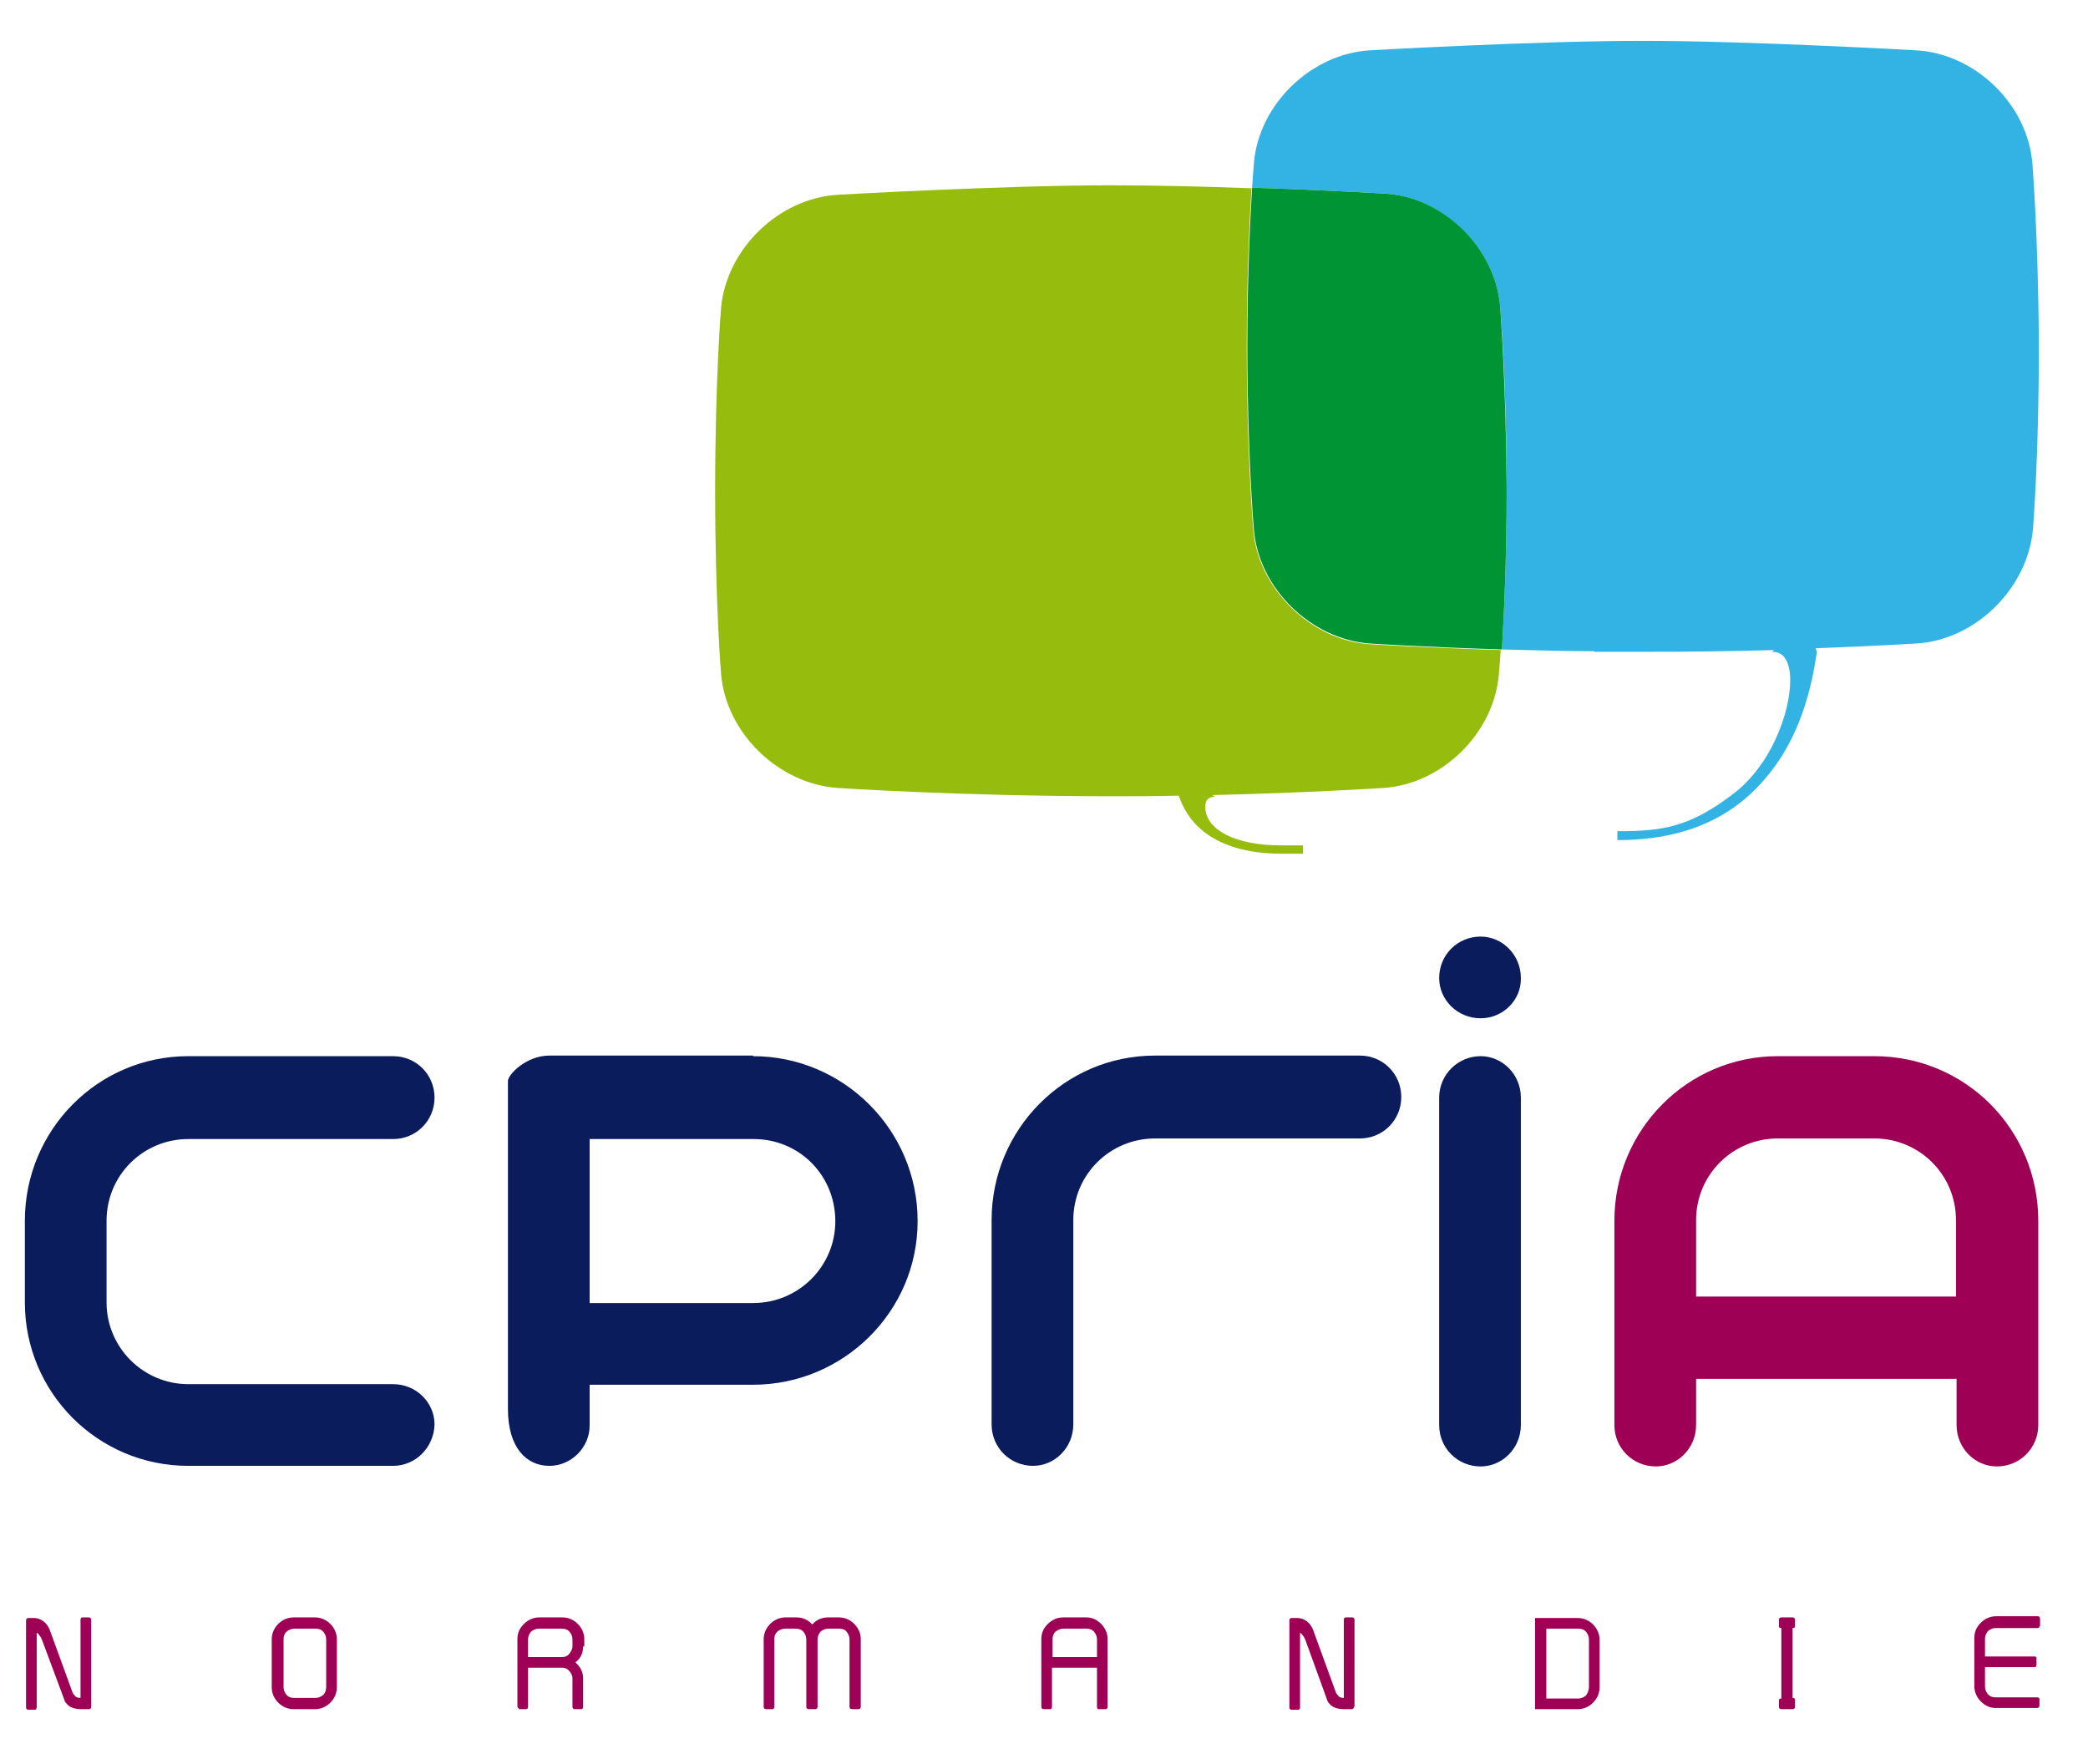
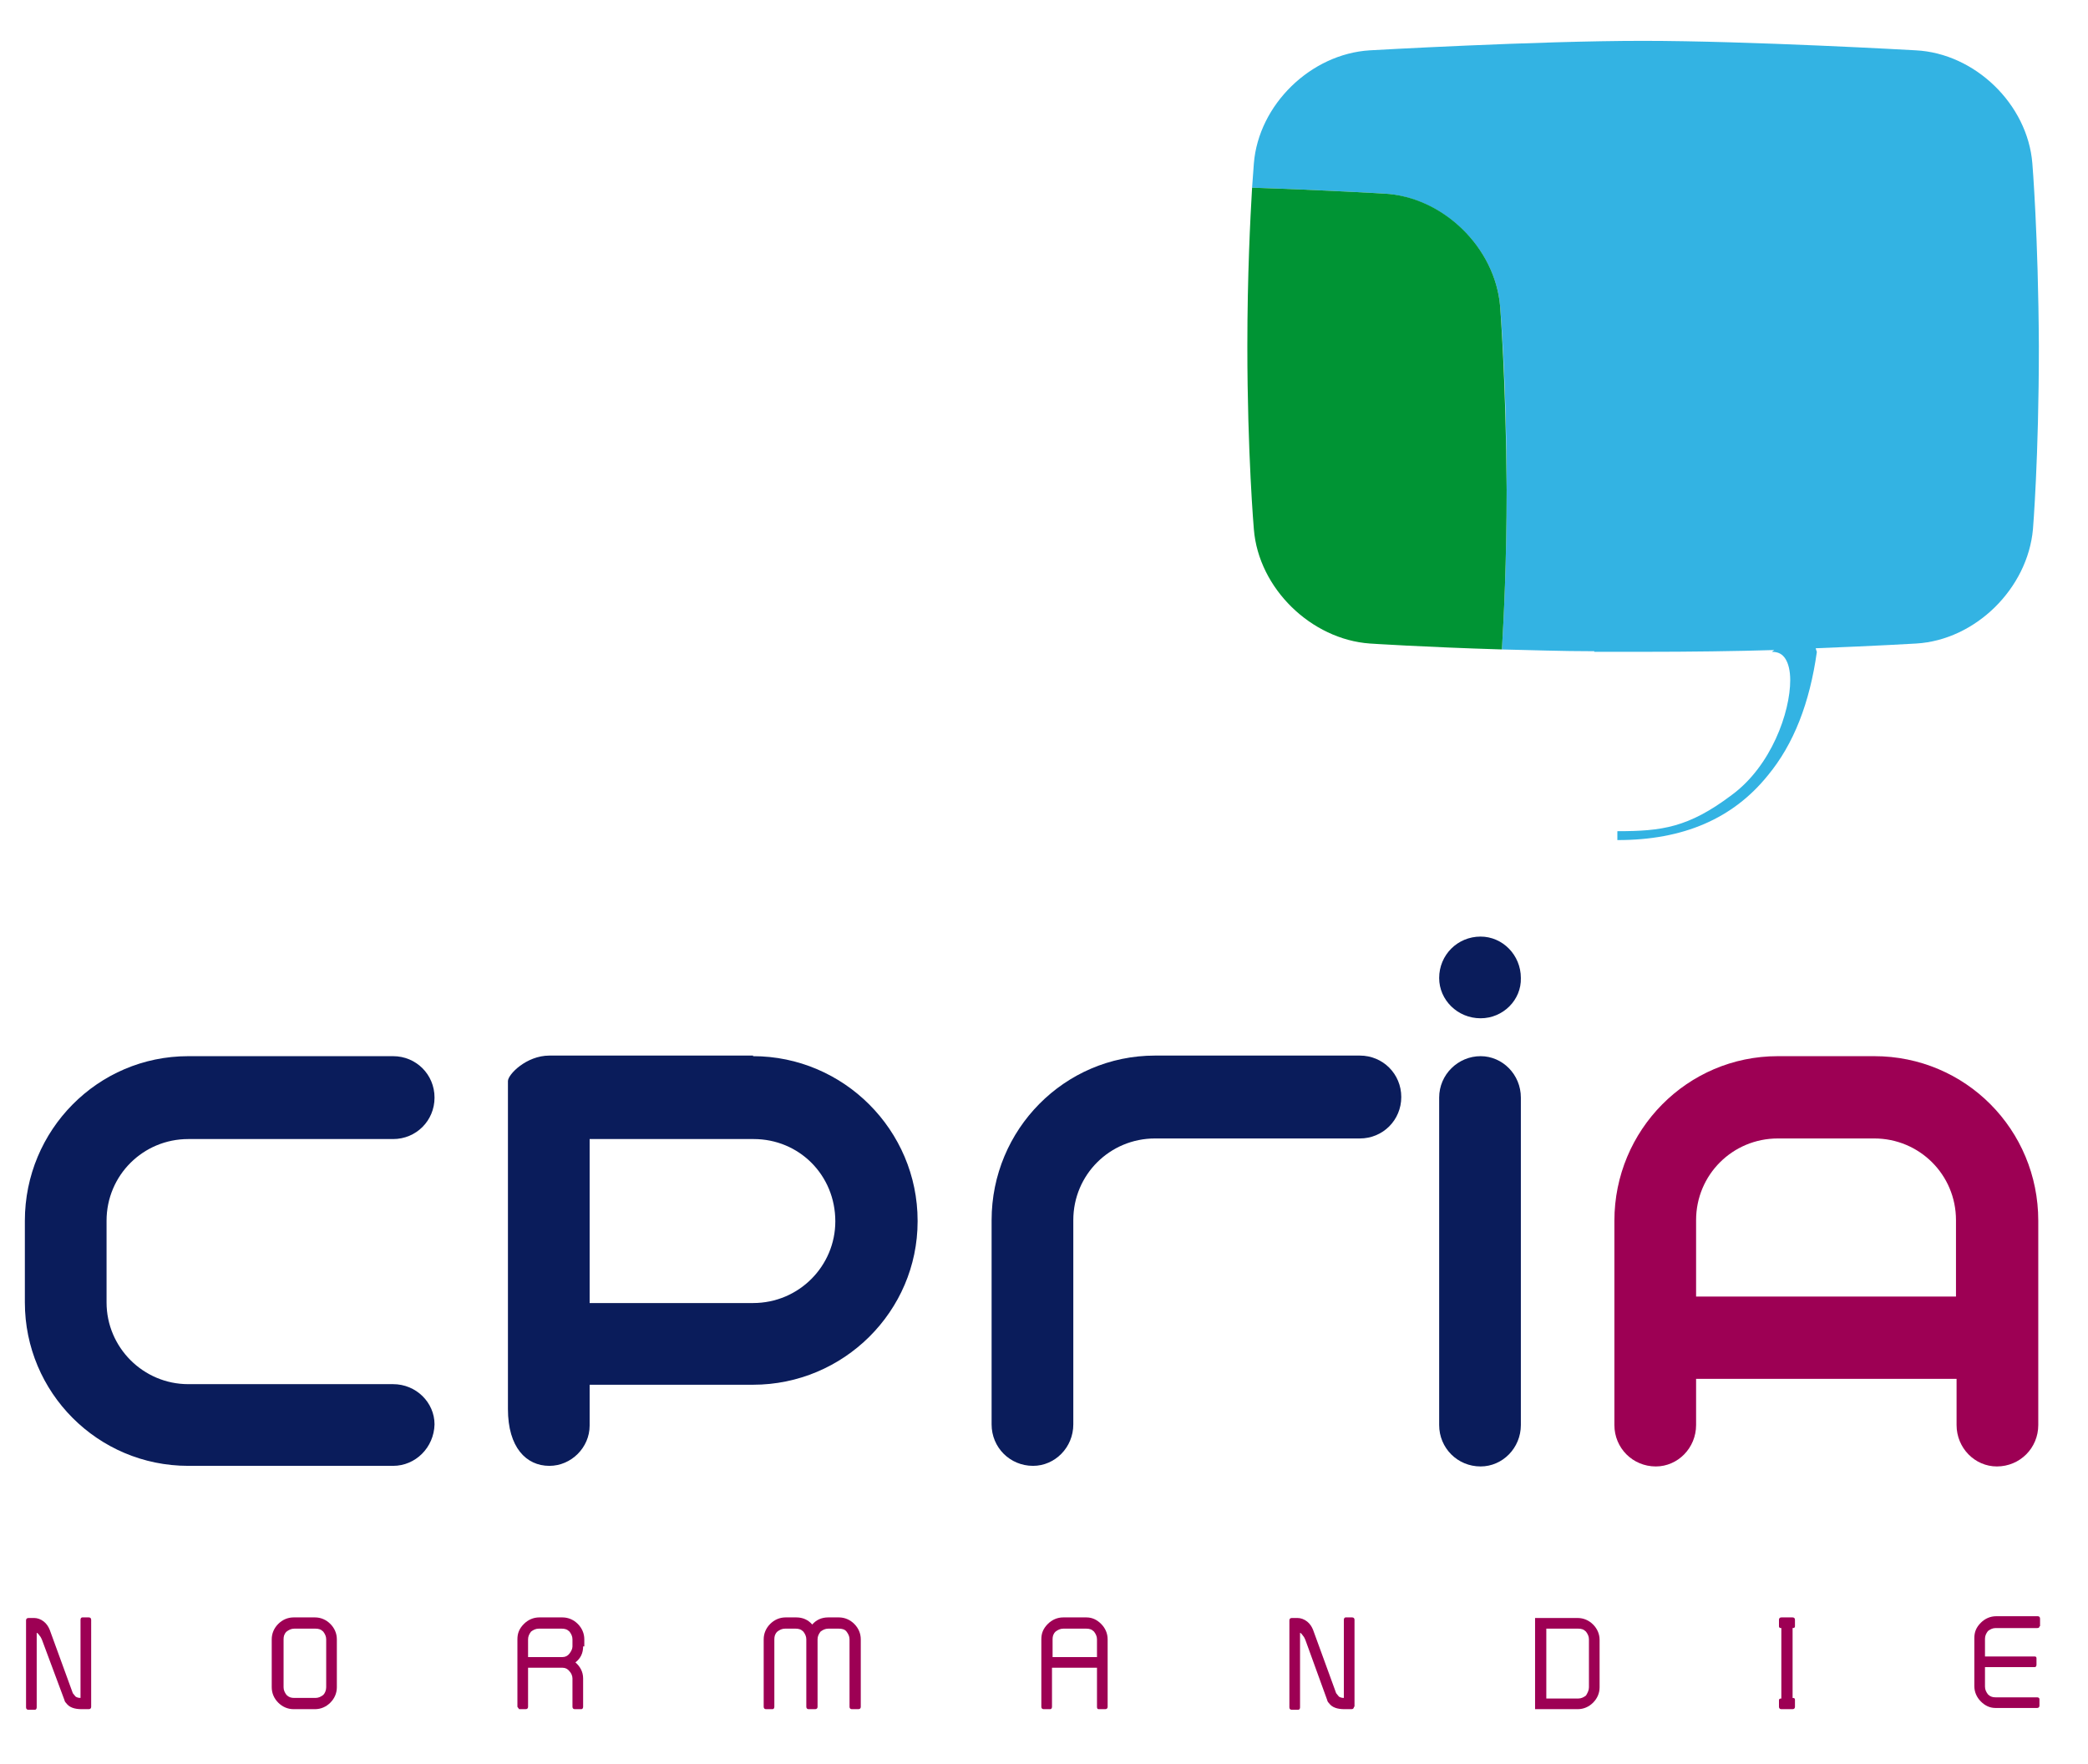
<svg xmlns="http://www.w3.org/2000/svg" id="Normandie" x="0px" y="0px" viewBox="0 0 352.7 298" style="enable-background:new 0 0 352.7 298;" xml:space="preserve">
  <style type="text/css">	.st0{fill:#0A1C5B;}	.st1{fill:#9D0054;}	.st2{fill:#96BD0D;}	.st3{fill:#33B3E3;}	.st4{fill:#009434;}	.st5{display:none;}	.st6{display:inline;fill:#1A171B;}	.st7{display:inline;}	.st8{fill:#1A171B;}</style>
  <g>
    <path class="st0" d="M250.1,172c-3.9,0-7-3.1-7-6.8c0-3.9,3.1-7,7-7c3.7,0,6.8,3.1,6.8,7C257,168.9,253.9,172,250.1,172z" />
    <path class="st0" d="M66.4,247.6H31.8c-15.3,0-27.6-12.4-27.6-27.6v-13.8c0-15.3,12.3-27.8,27.6-27.8h34.6c3.9,0,7,3.1,7,7  s-3.1,7-7,7H31.8c-7.6,0-13.8,6.1-13.8,13.8V220c0,7.6,6.2,13.8,13.8,13.8h34.6c3.9,0,7,3.1,7,6.8  C73.3,244.5,70.2,247.6,66.4,247.6z" />
    <path class="st0" d="M127.2,178.4c15.3,0,27.8,12.5,27.8,27.8v0.1c0,15.2-12.5,27.6-27.8,27.6H99.6v6.9c0,3.7-3.1,6.8-6.8,6.8  c-3.9,0-7-3.1-7-9.6v-55.4c0-1.1,3.1-4.3,7-4.3H127.2z M141.1,206.3L141.1,206.3c0-7.8-6.1-13.9-13.8-13.9H99.6v27.7h27.6  C135,220.1,141.1,213.8,141.1,206.3z" />
    <path class="st0" d="M167.5,240.6v-34.5c0-15.3,12.3-27.8,27.6-27.8h34.6c3.9,0,7,3.1,7,7s-3.1,7-7,7h-34.6  c-7.6,0-13.8,6.1-13.8,13.8v34.5c0,3.9-3.1,7-6.8,7C170.6,247.6,167.5,244.5,167.5,240.6z" />
    <path class="st0" d="M250.1,178.4c3.7,0,6.8,3.1,6.8,7v55.3c0,3.9-3.1,7-6.8,7c-3.9,0-7-3.1-7-7v-55.3  C243.1,181.5,246.3,178.4,250.1,178.4z" />
    <path class="st1" d="M316.6,178.4H316h-11.2h-4.5c-15.3,0-27.6,12.5-27.6,27.8v34.5c0,3.9,3.1,7,7,7c3.7,0,6.8-3.1,6.8-7v-7.8h44  v7.8c0,3.9,3.1,7,6.8,7c3.9,0,7-3.1,7-7v-34.5C344.3,190.8,332,178.4,316.6,178.4z M286.5,219v-12.9c0-7.7,6.2-13.8,13.8-13.8h4.5  H316h0.6c7.6,0,13.8,6.1,13.8,13.8V219H286.5z" />
-     <path class="st2" d="M211.7,89.5c0,0-1.1-12.7-1.1-30.9c0-12.1,0.5-21.7,0.8-26.8c-7.9-0.3-16.6-0.5-23.8-0.5  c-18.1,0-46.1,1.6-46.1,1.6c-10,0.6-18.8,9.2-19.7,19.1c0,0-1,12-1,30.9c0,18.9,1,30.9,1,30.9c0.8,10,9.7,18.6,19.7,19.3  c0,0,21.3,1.4,46.1,1.4c4,0,7.8,0,11.5-0.1c0.8,2.3,2.1,4.3,3.9,5.8c3.1,2.6,7.6,4,13.4,4h3.7v-1.4h-3.5c-4,0-7.1-0.6-9.5-1.8  c-2.3-1.2-3.5-2.8-3.5-4.7c0-0.6,0.1-1,0.4-1.3c0.3-0.3,0.7-0.4,1.2-0.4l-0.4-0.3c16.6-0.4,28.8-1.2,28.8-1.2  c10-0.6,18.8-9.3,19.6-19.3c0,0,0.1-1.4,0.3-4c-13.2-0.4-22.3-1-22.3-1C221.4,108.1,212.5,99.4,211.7,89.5z" />
    <path class="st3" d="M343.3,27.6c-0.8-10-9.7-18.6-19.7-19.1c0,0-28-1.6-46.1-1.6c-18.1,0-46.1,1.6-46.1,1.6  c-10,0.6-18.8,9.2-19.6,19.1c0,0-0.1,1.5-0.3,4.1c12.1,0.4,22.3,1,22.3,1c10,0.6,18.8,9.2,19.6,19.1c0,0,1.1,12.7,1.1,30.9  c0,12.2-0.5,21.9-0.8,27c4.7,0.1,10,0.3,15.6,0.3l0,0.1h8.3c7.9,0,15.5-0.1,22.1-0.3l-0.4,0.3c1.1,0,1.8,0.4,2.3,1.2  c0.5,0.8,0.8,2,0.8,3.6c0,5.4-3.2,14.5-9.9,19.4c-7.3,5.5-11.8,6.1-19.3,6.1v1.5h0.1c11,0,19.4-3.6,25.3-10.9  c4.4-5.3,7.1-12.3,8.3-20.9c0,0-0.1-0.2-0.2-0.6c10.3-0.4,17-0.8,17-0.8c10-0.6,18.8-9.3,19.7-19.3c0,0,1-12,1-30.9  C344.3,39.6,343.3,27.6,343.3,27.6z" />
    <path class="st4" d="M253.4,51.8c-0.8-10-9.7-18.6-19.6-19.1c0,0-10.2-0.6-22.3-1c-0.3,5.1-0.8,14.7-0.8,26.8  c0,18.2,1.1,30.9,1.1,30.9c0.8,10,9.7,18.6,19.6,19.3c0,0,9.1,0.6,22.3,1c0.3-5.1,0.8-14.8,0.8-27  C254.4,64.5,253.4,51.8,253.4,51.8z" />
  </g>
  <g class="st5">
    <g>
      <path class="st6" d="M13.9,379.4c0,0.9-0.3,1.6-0.9,2.2c-0.6,0.6-1.4,0.9-2.2,0.9H7.7c-0.9,0-1.6-0.3-2.2-0.9   c-0.6-0.6-0.9-1.4-0.9-2.2v-9.9c0-0.2,0.1-0.3,0.3-0.3h0.9c0.2,0,0.3,0.1,0.3,0.3v9.9c0,0.4,0.2,0.8,0.5,1.1   c0.3,0.3,0.7,0.5,1.1,0.5h3.1c0.4,0,0.8-0.2,1.1-0.5c0.3-0.3,0.5-0.7,0.5-1.1v-9.9c0-0.2,0.1-0.3,0.3-0.3h0.9   c0.2,0,0.3,0.1,0.3,0.3V379.4z" />
      <path class="st6" d="M24.7,372.8c0,1-0.7,1.8-2,2.5l-5,2.6c-0.4,0.2-0.7,0.4-0.8,0.6c-0.1,0.2-0.1,0.5-0.1,0.9l0,0.7   c0,0.6,0.3,0.8,1.1,0.8h6.4c0.2,0,0.3,0.1,0.3,0.3v0.9c0,0.2-0.1,0.3-0.3,0.3h-5.9c-1.3,0-2.1-0.2-2.6-0.7   c-0.4-0.4-0.6-0.9-0.6-1.7v-0.7l0-0.7c0-0.7,0.3-1.2,1-1.7c0.2-0.1,1.1-0.6,2.8-1.5l2.9-1.6c0.4-0.2,0.7-0.4,0.8-0.4   c0.2-0.2,0.3-0.4,0.3-0.7l0-1.2c0-0.6-0.4-0.8-1.1-0.8h-4.1c-0.7,0-1.1,0.3-1.1,0.8v1.3c0,0.2-0.1,0.3-0.3,0.3h-0.9   c-0.2,0-0.3-0.1-0.3-0.3v-1.3c0-0.8,0.2-1.3,0.6-1.7c0.5-0.5,1.4-0.7,2.6-0.7h3.1c1.3,0,2.1,0.2,2.6,0.7c0.4,0.4,0.6,0.9,0.6,1.7   V372.8z" />
      <path class="st6" d="M35.5,374.9c0,0.9-0.3,1.6-0.9,2.2c-0.6,0.6-1.4,0.9-2.2,0.9h-3.1c-0.6,0-1.1-0.1-1.6-0.4v4.6   c0,0.2-0.1,0.3-0.3,0.3h-0.9c-0.2,0-0.3-0.1-0.3-0.3v-9.9c0-0.8,0.3-1.6,0.9-2.2c0.6-0.6,1.3-0.9,2.2-0.9h3.1   c0.9,0,1.6,0.3,2.2,0.9c0.6,0.6,0.9,1.4,0.9,2.2V374.9z M33.9,374.9v-2.5c0-0.4-0.2-0.8-0.5-1.1c-0.3-0.3-0.7-0.5-1.1-0.5h-3.1   c-0.4,0-0.8,0.2-1.1,0.5c-0.3,0.3-0.5,0.7-0.5,1.1v2.7c0,0.4,0.2,0.7,0.5,1c0.3,0.3,0.7,0.4,1.1,0.4h3.1c0.4,0,0.8-0.2,1.1-0.5   C33.7,375.7,33.9,375.4,33.9,374.9z" />
      <path class="st6" d="M45.7,377.1c0,0.4-0.1,0.7-0.4,1c-0.3,0.3-0.6,0.4-1,0.4H43c-0.4,0-0.7-0.1-1-0.4c-0.3-0.3-0.4-0.6-0.4-1v-2   c0-0.4,0.1-0.7,0.4-1c0.3-0.3,0.6-0.4,1-0.4h1.3c0.4,0,0.7,0.1,1,0.4c0.3,0.3,0.4,0.6,0.4,1V377.1z" />
      <path class="st6" d="M59.6,382.2c0,0.2-0.1,0.3-0.3,0.3l-5.2,0c-0.9,0-1.6-0.3-2.2-0.9c-0.6-0.6-0.9-1.4-0.9-2.2v-7   c0-0.9,0.3-1.6,0.9-2.2c0.6-0.6,1.4-0.9,2.2-0.9h5.2c0.2,0,0.3,0.1,0.3,0.3v1c0,0.2-0.1,0.3-0.3,0.3H54c-0.4,0-0.8,0.2-1.1,0.5   c-0.3,0.3-0.5,0.7-0.5,1.1v7c0,0.4,0.2,0.8,0.5,1.1c0.3,0.3,0.7,0.5,1.1,0.5l5.3,0c0.2,0,0.3,0.1,0.3,0.3V382.2z" />
      <path class="st6" d="M70.3,370.5c0,0.2-0.1,0.3-0.3,0.3h-6c-0.4,0-0.8,0.2-1.1,0.5c-0.3,0.3-0.5,0.7-0.5,1.1v2.6h7.2   c0.2,0,0.3,0.1,0.3,0.3v0.9c0,0.2-0.1,0.3-0.3,0.3h-7.2v5.7c0,0.2-0.1,0.3-0.3,0.3h-0.9c-0.2,0-0.3-0.1-0.3-0.3v-9.8   c0-0.9,0.3-1.6,0.9-2.2c0.6-0.6,1.3-0.9,2.2-0.9h6c0.2,0,0.3,0.1,0.3,0.3V370.5z" />
      <path class="st6" d="M81,379.4c0,0.9-0.3,1.6-0.9,2.2c-0.6,0.6-1.4,0.9-2.2,0.9h-6.2v-13.3h6.2c0.9,0,1.6,0.3,2.2,0.9   c0.6,0.6,0.9,1.4,0.9,2.2V379.4z M79.5,379.4v-7c0-0.4-0.2-0.8-0.5-1.1c-0.3-0.3-0.7-0.5-1.1-0.5h-4.7v10.1h4.7   c0.4,0,0.8-0.2,1.1-0.5C79.3,380.2,79.5,379.8,79.5,379.4z" />
      <path class="st6" d="M91.7,370.5c0,0.2-0.1,0.3-0.3,0.3h-3.7v11.4c0,0.2-0.1,0.3-0.3,0.3h-0.9c-0.2,0-0.3-0.1-0.3-0.3v-11.4h-3.6   c-0.2,0-0.3-0.1-0.3-0.3v-0.9c0-0.2,0.1-0.3,0.3-0.3h8.9c0.2,0,0.3,0.1,0.3,0.3V370.5z" />
      <path class="st6" d="M101.5,377.1c0,0.4-0.1,0.7-0.4,1c-0.3,0.3-0.6,0.4-1,0.4h-1.3c-0.4,0-0.7-0.1-1-0.4c-0.3-0.3-0.4-0.6-0.4-1   v-2c0-0.4,0.1-0.7,0.4-1c0.3-0.3,0.6-0.4,1-0.4h1.3c0.4,0,0.7,0.1,1,0.4c0.3,0.3,0.4,0.6,0.4,1V377.1z" />
      <path class="st6" d="M115.4,382.2c0,0.2-0.1,0.3-0.3,0.3l-5.2,0c-0.9,0-1.6-0.3-2.2-0.9c-0.6-0.6-0.9-1.4-0.9-2.2v-7   c0-0.9,0.3-1.6,0.9-2.2c0.6-0.6,1.4-0.9,2.2-0.9h5.2c0.2,0,0.3,0.1,0.3,0.3v1c0,0.2-0.1,0.3-0.3,0.3h-5.3c-0.4,0-0.8,0.2-1.1,0.5   c-0.3,0.3-0.5,0.7-0.5,1.1v7c0,0.4,0.2,0.8,0.5,1.1c0.3,0.3,0.7,0.5,1.1,0.5l5.3,0c0.2,0,0.3,0.1,0.3,0.3V382.2z" />
      <path class="st6" d="M126.1,370.5c0,0.2-0.1,0.3-0.3,0.3h-6c-0.4,0-0.8,0.2-1.1,0.5c-0.3,0.3-0.5,0.7-0.5,1.1v2.6h7.2   c0.2,0,0.3,0.1,0.3,0.3v0.9c0,0.2-0.1,0.3-0.3,0.3h-7.2v5.7c0,0.2-0.1,0.3-0.3,0.3H117c-0.2,0-0.3-0.1-0.3-0.3v-9.8   c0-0.9,0.3-1.6,0.9-2.2c0.6-0.6,1.3-0.9,2.2-0.9h6c0.2,0,0.3,0.1,0.3,0.3V370.5z" />
      <path class="st6" d="M136.7,370.5c0,0.2-0.1,0.3-0.3,0.3h-6c-0.4,0-0.8,0.2-1.1,0.5c-0.3,0.3-0.4,0.7-0.4,1.1v2.6h7.2   c0.2,0,0.3,0.1,0.3,0.3v0.9c0,0.2-0.1,0.3-0.3,0.3h-7.2l0,2.9c0,0.4,0.2,0.8,0.5,1.1c0.3,0.3,0.7,0.5,1.1,0.5h6   c0.2,0,0.3,0.1,0.3,0.3v0.9c0,0.2-0.1,0.3-0.3,0.3h-6c-0.9,0-1.6-0.3-2.2-0.9c-0.6-0.6-0.9-1.4-0.9-2.2v-7c0-0.9,0.3-1.6,0.9-2.2   c0.6-0.6,1.3-0.9,2.2-0.9h6c0.2,0,0.3,0.1,0.3,0.3V370.5z" />
      <path class="st6" d="M141.8,377.8c0,0.2-0.1,0.3-0.3,0.3h-3.3c-0.2,0-0.3-0.1-0.3-0.3v-0.9c0-0.2,0.1-0.3,0.3-0.3h3.3   c0.2,0,0.3,0.1,0.3,0.3V377.8z" />
      <path class="st6" d="M151.8,382.2c0,0.2-0.1,0.3-0.3,0.3l-5.2,0c-0.9,0-1.6-0.3-2.2-0.9c-0.6-0.6-0.9-1.4-0.9-2.2v-7   c0-0.9,0.3-1.6,0.9-2.2c0.6-0.6,1.4-0.9,2.2-0.9h5.2c0.2,0,0.3,0.1,0.3,0.3v1c0,0.2-0.1,0.3-0.3,0.3h-5.3c-0.4,0-0.8,0.2-1.1,0.5   c-0.3,0.3-0.5,0.7-0.5,1.1v7c0,0.4,0.2,0.8,0.5,1.1c0.3,0.3,0.7,0.5,1.1,0.5l5.3,0c0.2,0,0.3,0.1,0.3,0.3V382.2z" />
      <path class="st6" d="M162.6,379.3c0,0.9-0.3,1.6-0.9,2.2c-0.6,0.6-1.3,0.9-2.2,0.9h-3.4c-0.8,0-1.6-0.3-2.2-0.9   c-0.6-0.6-0.9-1.4-0.9-2.2v-7c0-0.8,0.3-1.6,0.9-2.2c0.6-0.6,1.3-0.9,2.2-0.9h6c0.2,0,0.3,0.1,0.3,0.3v0.9c0,0.2-0.1,0.3-0.3,0.3   h-6c-0.4,0-0.8,0.2-1.1,0.5c-0.3,0.3-0.5,0.7-0.5,1.1v7c0,0.4,0.2,0.8,0.5,1.1c0.3,0.3,0.7,0.5,1.1,0.5h3.4c0.4,0,0.8-0.2,1.1-0.5   c0.3-0.3,0.5-0.7,0.5-1.1V377c0-0.3-0.1-0.4-0.4-0.4h-3c-0.2,0-0.3-0.1-0.3-0.3v-0.9c0-0.2,0.1-0.3,0.3-0.3h3.6   c0.9,0,1.4,0.5,1.4,1.6V379.3z" />
      <path class="st6" d="M172.6,382.2c0,0.2-0.1,0.3-0.3,0.3l-5.2,0c-0.9,0-1.6-0.3-2.2-0.9c-0.6-0.6-0.9-1.4-0.9-2.2v-7   c0-0.9,0.3-1.6,0.9-2.2c0.6-0.6,1.4-0.9,2.2-0.9h5.2c0.2,0,0.3,0.1,0.3,0.3v1c0,0.2-0.1,0.3-0.3,0.3H167c-0.4,0-0.8,0.2-1.1,0.5   c-0.3,0.3-0.5,0.7-0.5,1.1v7c0,0.4,0.2,0.8,0.5,1.1c0.3,0.3,0.7,0.5,1.1,0.5l5.3,0c0.2,0,0.3,0.1,0.3,0.3V382.2z" />
-       <path class="st6" d="M182.9,377.1c0,0.4-0.1,0.7-0.4,1c-0.3,0.3-0.6,0.4-1,0.4h-1.3c-0.4,0-0.7-0.1-1-0.4c-0.3-0.3-0.4-0.6-0.4-1   v-2c0-0.4,0.1-0.7,0.4-1c0.3-0.3,0.6-0.4,1-0.4h1.3c0.4,0,0.7,0.1,1,0.4c0.3,0.3,0.4,0.6,0.4,1V377.1z" />
      <path class="st6" d="M196.7,382.2c0,0.2-0.1,0.3-0.3,0.3l-5.2,0c-0.9,0-1.6-0.3-2.2-0.9c-0.6-0.6-0.9-1.4-0.9-2.2v-7   c0-0.9,0.3-1.6,0.9-2.2c0.6-0.6,1.4-0.9,2.2-0.9h5.2c0.2,0,0.3,0.1,0.3,0.3v1c0,0.2-0.1,0.3-0.3,0.3h-5.3c-0.4,0-0.8,0.2-1.1,0.5   c-0.3,0.3-0.5,0.7-0.5,1.1v7c0,0.4,0.2,0.8,0.5,1.1c0.3,0.3,0.7,0.5,1.1,0.5l5.3,0c0.2,0,0.3,0.1,0.3,0.3V382.2z" />
      <path class="st6" d="M207.5,370.5c0,0.2-0.1,0.3-0.3,0.3h-6c-0.4,0-0.8,0.2-1.1,0.5c-0.3,0.3-0.5,0.7-0.5,1.1v2.6h7.2   c0.2,0,0.3,0.1,0.3,0.3v0.9c0,0.2-0.1,0.3-0.3,0.3h-7.2v5.7c0,0.2-0.1,0.3-0.3,0.3h-0.9c-0.2,0-0.3-0.1-0.3-0.3v-9.8   c0-0.9,0.3-1.6,0.9-2.2c0.6-0.6,1.3-0.9,2.2-0.9h6c0.2,0,0.3,0.1,0.3,0.3V370.5z" />
      <path class="st6" d="M218.3,370.5c0,0.2-0.1,0.3-0.3,0.3h-3.7v11.4c0,0.2-0.1,0.3-0.3,0.3H213c-0.2,0-0.3-0.1-0.3-0.3v-11.4h-3.6   c-0.2,0-0.3-0.1-0.3-0.3v-0.9c0-0.2,0.1-0.3,0.3-0.3h8.9c0.2,0,0.3,0.1,0.3,0.3V370.5z" />
      <path class="st6" d="M228.2,382.2c0,0.2-0.1,0.3-0.3,0.3l-5.2,0c-0.9,0-1.6-0.3-2.2-0.9c-0.6-0.6-0.9-1.4-0.9-2.2v-7   c0-0.9,0.3-1.6,0.9-2.2c0.6-0.6,1.4-0.9,2.2-0.9h5.2c0.2,0,0.3,0.1,0.3,0.3v1c0,0.2-0.1,0.3-0.3,0.3h-5.3c-0.4,0-0.8,0.2-1.1,0.5   c-0.3,0.3-0.5,0.7-0.5,1.1v7c0,0.4,0.2,0.8,0.5,1.1c0.3,0.3,0.7,0.5,1.1,0.5l5.3,0c0.2,0,0.3,0.1,0.3,0.3V382.2z" />
      <path class="st6" d="M238.4,377.1c0,0.4-0.1,0.7-0.4,1c-0.3,0.3-0.6,0.4-1,0.4h-1.3c-0.4,0-0.7-0.1-1-0.4c-0.3-0.3-0.4-0.6-0.4-1   v-2c0-0.4,0.1-0.7,0.4-1c0.3-0.3,0.6-0.4,1-0.4h1.3c0.4,0,0.7,0.1,1,0.4c0.3,0.3,0.4,0.6,0.4,1V377.1z" />
      <path class="st6" d="M252.3,382.2c0,0.2-0.1,0.3-0.3,0.3l-5.2,0c-0.9,0-1.6-0.3-2.2-0.9c-0.6-0.6-0.9-1.4-0.9-2.2v-7   c0-0.9,0.3-1.6,0.9-2.2c0.6-0.6,1.4-0.9,2.2-0.9h5.2c0.2,0,0.3,0.1,0.3,0.3v1c0,0.2-0.1,0.3-0.3,0.3h-5.3c-0.4,0-0.8,0.2-1.1,0.5   c-0.3,0.3-0.5,0.7-0.5,1.1v7c0,0.4,0.2,0.8,0.5,1.1c0.3,0.3,0.7,0.5,1.1,0.5l5.3,0c0.2,0,0.3,0.1,0.3,0.3V382.2z" />
      <path class="st6" d="M263,379.3c0,0.9-0.3,1.6-0.9,2.2c-0.6,0.6-1.3,0.9-2.2,0.9h-3.4c-0.8,0-1.6-0.3-2.2-0.9   c-0.6-0.6-0.9-1.4-0.9-2.2v-7c0-0.8,0.3-1.6,0.9-2.2c0.6-0.6,1.3-0.9,2.2-0.9h6c0.2,0,0.3,0.1,0.3,0.3v0.9c0,0.2-0.1,0.3-0.3,0.3   h-6c-0.4,0-0.8,0.2-1.1,0.5c-0.3,0.3-0.5,0.7-0.5,1.1v7c0,0.4,0.2,0.8,0.5,1.1c0.3,0.3,0.7,0.5,1.1,0.5h3.4c0.4,0,0.8-0.2,1.1-0.5   c0.3-0.3,0.5-0.7,0.5-1.1V377c0-0.3-0.1-0.4-0.4-0.4h-3c-0.2,0-0.3-0.1-0.3-0.3v-0.9c0-0.2,0.1-0.3,0.3-0.3h3.6   c0.9,0,1.4,0.5,1.4,1.6V379.3z" />
      <path class="st6" d="M273.7,370.5c0,0.2-0.1,0.3-0.3,0.3h-3.7v11.4c0,0.2-0.1,0.3-0.3,0.3h-0.9c-0.2,0-0.3-0.1-0.3-0.3v-11.4h-3.6   c-0.2,0-0.3-0.1-0.3-0.3v-0.9c0-0.2,0.1-0.3,0.3-0.3h8.9c0.2,0,0.3,0.1,0.3,0.3V370.5z" />
      <path class="st6" d="M283.6,377.1c0,0.4-0.1,0.7-0.4,1c-0.3,0.3-0.6,0.4-1,0.4h-1.3c-0.4,0-0.7-0.1-1-0.4c-0.3-0.3-0.4-0.6-0.4-1   v-2c0-0.4,0.1-0.7,0.4-1c0.3-0.3,0.6-0.4,1-0.4h1.3c0.4,0,0.7,0.1,1,0.4c0.3,0.3,0.4,0.6,0.4,1V377.1z" />
      <path class="st6" d="M297.4,382.2c0,0.2-0.1,0.3-0.3,0.3l-5.2,0c-0.9,0-1.6-0.3-2.2-0.9c-0.6-0.6-0.9-1.4-0.9-2.2v-7   c0-0.9,0.3-1.6,0.9-2.2c0.6-0.6,1.4-0.9,2.2-0.9h5.2c0.2,0,0.3,0.1,0.3,0.3v1c0,0.2-0.1,0.3-0.3,0.3h-5.3c-0.4,0-0.8,0.2-1.1,0.5   c-0.3,0.3-0.5,0.7-0.5,1.1v7c0,0.4,0.2,0.8,0.5,1.1c0.3,0.3,0.7,0.5,1.1,0.5l5.3,0c0.2,0,0.3,0.1,0.3,0.3V382.2z" />
      <path class="st6" d="M308.2,379.3c0,0.9-0.3,1.6-0.9,2.2c-0.6,0.6-1.3,0.9-2.2,0.9h-3.4c-0.8,0-1.6-0.3-2.2-0.9   c-0.6-0.6-0.9-1.4-0.9-2.2v-7c0-0.8,0.3-1.6,0.9-2.2c0.6-0.6,1.3-0.9,2.2-0.9h6c0.2,0,0.3,0.1,0.3,0.3v0.9c0,0.2-0.1,0.3-0.3,0.3   h-6c-0.4,0-0.8,0.2-1.1,0.5c-0.3,0.3-0.5,0.7-0.5,1.1v7c0,0.4,0.2,0.8,0.5,1.1c0.3,0.3,0.7,0.5,1.1,0.5h3.4c0.4,0,0.8-0.2,1.1-0.5   c0.3-0.3,0.5-0.7,0.5-1.1V377c0-0.3-0.1-0.4-0.4-0.4h-3c-0.2,0-0.3-0.1-0.3-0.3v-0.9c0-0.2,0.1-0.3,0.3-0.3h3.6   c0.9,0,1.4,0.5,1.4,1.6V379.3z" />
      <path class="st6" d="M318.9,370.5c0,0.2-0.1,0.3-0.3,0.3h-3.7v11.4c0,0.2-0.1,0.3-0.3,0.3h-0.9c-0.2,0-0.3-0.1-0.3-0.3v-11.4h-3.6   c-0.2,0-0.3-0.1-0.3-0.3v-0.9c0-0.2,0.1-0.3,0.3-0.3h8.9c0.2,0,0.3,0.1,0.3,0.3V370.5z" />
      <path class="st6" d="M322.1,377.8c0,0.2-0.1,0.3-0.3,0.3h-3.3c-0.2,0-0.3-0.1-0.3-0.3v-0.9c0-0.2,0.1-0.3,0.3-0.3h3.3   c0.2,0,0.3,0.1,0.3,0.3V377.8z" />
      <path class="st6" d="M332.8,370.5c0,0.2-0.1,0.3-0.3,0.3h-6c-0.4,0-0.8,0.2-1.1,0.5c-0.3,0.3-0.5,0.7-0.5,1.1v2.6h7.2   c0.2,0,0.3,0.1,0.3,0.3v0.9c0,0.2-0.1,0.3-0.3,0.3h-7.2v5.7c0,0.2-0.1,0.3-0.3,0.3h-0.9c-0.2,0-0.3-0.1-0.3-0.3v-9.8   c0-0.9,0.3-1.6,0.9-2.2c0.6-0.6,1.3-0.9,2.2-0.9h6c0.2,0,0.3,0.1,0.3,0.3V370.5z" />
      <path class="st6" d="M343.4,379.4c0,0.9-0.3,1.6-0.9,2.2c-0.6,0.6-1.4,0.9-2.2,0.9h-3.1c-0.9,0-1.6-0.3-2.2-0.9   c-0.6-0.6-0.9-1.4-0.9-2.2v-7c0-0.9,0.3-1.6,0.9-2.2c0.6-0.6,1.4-0.9,2.2-0.9h3.1c0.9,0,1.6,0.3,2.2,0.9c0.6,0.6,0.9,1.4,0.9,2.2   V379.4z M341.8,379.4v-7c0-0.4-0.2-0.8-0.5-1.1c-0.3-0.3-0.7-0.5-1.1-0.5h-3.1c-0.4,0-0.8,0.2-1.1,0.5c-0.3,0.3-0.5,0.7-0.5,1.1v7   c0,0.4,0.2,0.8,0.5,1.1c0.3,0.3,0.7,0.5,1.1,0.5h3.1c0.4,0,0.8-0.2,1.1-0.5C341.7,380.2,341.8,379.8,341.8,379.4z" />
    </g>
    <g class="st7">
      <path class="st8" d="M14.7,313.5c0,0.2-0.1,0.3-0.4,0.3l-6.1,0c-1,0-1.9-0.4-2.6-1.1c-0.7-0.7-1.1-1.6-1.1-2.6v-8.1   c0-1,0.4-1.9,1.1-2.6c0.7-0.7,1.6-1.1,2.6-1.1h6.1c0.2,0,0.4,0.1,0.4,0.4v1.1c0,0.2-0.1,0.3-0.4,0.3H8.3c-0.5,0-0.9,0.2-1.3,0.5   c-0.4,0.4-0.5,0.8-0.5,1.3v8.1c0,0.5,0.2,0.9,0.5,1.3c0.4,0.4,0.8,0.5,1.3,0.5l6.1,0c0.2,0,0.4,0.1,0.4,0.4V313.5z" />
      <path class="st8" d="M28.2,310.2c0,1-0.4,1.9-1.1,2.6c-0.7,0.7-1.6,1.1-2.6,1.1h-3.6c-1,0-1.9-0.4-2.6-1.1   c-0.7-0.7-1.1-1.6-1.1-2.6v-5.4c0-1,0.4-1.8,1.1-2.6c0.7-0.7,1.6-1.1,2.6-1.1h3.6c1,0,1.9,0.4,2.6,1.1c0.7,0.7,1.1,1.6,1.1,2.6   V310.2z M26.3,310.2v-5.4c0-0.5-0.2-0.9-0.5-1.3c-0.4-0.4-0.8-0.5-1.3-0.5h-3.6c-0.5,0-0.9,0.2-1.3,0.5c-0.4,0.4-0.5,0.8-0.5,1.3   v5.4c0,0.5,0.2,0.9,0.5,1.3c0.4,0.4,0.8,0.5,1.3,0.5h3.6c0.5,0,0.9-0.2,1.3-0.5C26.2,311.1,26.3,310.7,26.3,310.2z" />
      <path class="st8" d="M47.2,313.5c0,0.2-0.1,0.4-0.4,0.4h-1.1c-0.2,0-0.4-0.1-0.4-0.4v-8.7c0-0.5-0.2-0.9-0.5-1.3   c-0.3-0.4-0.8-0.5-1.3-0.5h-1.8c-0.5,0-0.9,0.2-1.3,0.5c-0.3,0.4-0.5,0.8-0.5,1.3v8.7c0,0.2-0.1,0.4-0.4,0.4h-1.1   c-0.2,0-0.4-0.1-0.4-0.4v-8.7c0-0.5-0.2-0.9-0.5-1.3c-0.4-0.4-0.8-0.5-1.3-0.5h-1.8c-0.5,0-0.9,0.2-1.3,0.5   c-0.4,0.4-0.5,0.8-0.5,1.3v8.7c0,0.2-0.1,0.4-0.3,0.4h-1.1c-0.2,0-0.4-0.1-0.4-0.4v-8.7c0-1,0.4-1.8,1.1-2.6   c0.7-0.7,1.6-1.1,2.6-1.1h1.8c1.1,0,2,0.4,2.7,1.2c0.7-0.8,1.6-1.2,2.7-1.2h1.8c1,0,1.9,0.4,2.6,1.1c0.7,0.7,1.1,1.6,1.1,2.6   V313.5z" />
      <path class="st8" d="M66.4,313.5c0,0.2-0.1,0.4-0.4,0.4h-1.1c-0.2,0-0.4-0.1-0.4-0.4v-8.7c0-0.5-0.2-0.9-0.5-1.3   c-0.3-0.4-0.8-0.5-1.3-0.5h-1.8c-0.5,0-0.9,0.2-1.3,0.5c-0.3,0.4-0.5,0.8-0.5,1.3v8.7c0,0.2-0.1,0.4-0.4,0.4h-1.1   c-0.2,0-0.4-0.1-0.4-0.4v-8.7c0-0.5-0.2-0.9-0.5-1.3c-0.4-0.4-0.8-0.5-1.3-0.5h-1.8c-0.5,0-0.9,0.2-1.3,0.5   c-0.4,0.4-0.5,0.8-0.5,1.3v8.7c0,0.2-0.1,0.4-0.3,0.4h-1.1c-0.2,0-0.4-0.1-0.4-0.4v-8.7c0-1,0.4-1.8,1.1-2.6   c0.7-0.7,1.6-1.1,2.6-1.1h1.8c1.1,0,2,0.4,2.7,1.2c0.7-0.8,1.6-1.2,2.7-1.2h1.8c1,0,1.9,0.4,2.6,1.1c0.7,0.7,1.1,1.6,1.1,2.6   V313.5z" />
      <path class="st8" d="M71.1,299.9c0,0.2-0.1,0.4-0.3,0.4h-1.1c-0.2,0-0.4-0.1-0.4-0.4v-1.1c0-0.2,0.1-0.4,0.4-0.4h1.1   c0.2,0,0.3,0.1,0.3,0.4V299.9z M71.1,313.5c0,0.2-0.1,0.4-0.3,0.4h-1.1c-0.2,0-0.4-0.1-0.4-0.4v-12c0-0.2,0.1-0.3,0.4-0.3h1.1   c0.2,0,0.3,0.1,0.3,0.3V313.5z" />
      <path class="st8" d="M84.9,304.3c0,0.2-0.1,0.3-0.4,0.3h-1.1c-0.2,0-0.3-0.1-0.3-0.3V304c0-0.6-0.4-1-1.3-1l-4.8,0   c-0.8,0-1.2,0.3-1.2,1v1.8c0,0.3,0.1,0.5,0.4,0.7c0.2,0.2,0.6,0.3,0.9,0.3h4.1c1.5,0,2.5,0.3,3.1,0.8c0.4,0.4,0.7,1.1,0.6,2l0,0.3   v1.3c0,0.9-0.2,1.5-0.6,2c-0.6,0.5-1.6,0.8-3,0.8h-3.5c-1.5,0-2.5-0.3-3-0.8c-0.4-0.4-0.6-1.1-0.6-2V311c0-0.2,0.1-0.4,0.3-0.4   h1.1c0.2,0,0.3,0.1,0.3,0.4v0.2c0,0.7,0.4,1,1.3,1h4.8c0.8,0,1.3-0.3,1.3-1v-1.6c0-0.7-0.4-1-1.3-1h-4.2c-1.5,0-2.5-0.3-3.1-0.8   c-0.4-0.4-0.7-1.1-0.7-2V304c0-0.9,0.2-1.6,0.7-2c0.6-0.5,1.6-0.8,3.1-0.8h3.5c1.5,0,2.5,0.3,3.1,0.8c0.5,0.4,0.7,1.1,0.7,2V304.3   z" />
      <path class="st8" d="M98.6,304.3c0,0.2-0.1,0.3-0.4,0.3h-1.1c-0.2,0-0.3-0.1-0.3-0.3V304c0-0.6-0.4-1-1.3-1l-4.8,0   c-0.8,0-1.2,0.3-1.2,1v1.8c0,0.3,0.1,0.5,0.4,0.7c0.2,0.2,0.6,0.3,0.9,0.3h4.1c1.5,0,2.5,0.3,3.1,0.8c0.4,0.4,0.7,1.1,0.6,2l0,0.3   v1.3c0,0.9-0.2,1.5-0.6,2c-0.6,0.5-1.6,0.8-3,0.8h-3.5c-1.5,0-2.5-0.3-3-0.8c-0.4-0.4-0.6-1.1-0.6-2V311c0-0.2,0.1-0.4,0.3-0.4   h1.1c0.2,0,0.3,0.1,0.3,0.4v0.2c0,0.7,0.4,1,1.3,1h4.8c0.8,0,1.3-0.3,1.3-1v-1.6c0-0.7-0.4-1-1.3-1h-4.2c-1.5,0-2.5-0.3-3.1-0.8   c-0.4-0.4-0.7-1.1-0.7-2V304c0-0.9,0.2-1.6,0.7-2c0.6-0.5,1.6-0.8,3.1-0.8h3.5c1.5,0,2.5,0.3,3.1,0.8c0.5,0.4,0.7,1.1,0.7,2V304.3   z" />
      <path class="st8" d="M103.2,299.9c0,0.2-0.1,0.4-0.3,0.4h-1.1c-0.2,0-0.4-0.1-0.4-0.4v-1.1c0-0.2,0.1-0.4,0.4-0.4h1.1   c0.2,0,0.3,0.1,0.3,0.4V299.9z M103.2,313.5c0,0.2-0.1,0.4-0.3,0.4h-1.1c-0.2,0-0.4-0.1-0.4-0.4v-12c0-0.2,0.1-0.3,0.4-0.3h1.1   c0.2,0,0.3,0.1,0.3,0.3V313.5z" />
      <path class="st8" d="M116.9,310.2c0,1-0.4,1.9-1.1,2.6c-0.7,0.7-1.6,1.1-2.6,1.1h-3.6c-1,0-1.9-0.4-2.6-1.1   c-0.7-0.7-1.1-1.6-1.1-2.6v-5.4c0-1,0.4-1.8,1.1-2.6c0.7-0.7,1.6-1.1,2.6-1.1h3.6c1,0,1.9,0.4,2.6,1.1c0.7,0.7,1.1,1.6,1.1,2.6   V310.2z M115.1,310.2v-5.4c0-0.5-0.2-0.9-0.5-1.3c-0.4-0.4-0.8-0.5-1.3-0.5h-3.6c-0.5,0-0.9,0.2-1.3,0.5c-0.4,0.4-0.5,0.8-0.5,1.3   v5.4c0,0.5,0.2,0.9,0.5,1.3c0.4,0.4,0.8,0.5,1.3,0.5h3.6c0.5,0,0.9-0.2,1.3-0.5C114.9,311.1,115.1,310.7,115.1,310.2z" />
      <path class="st8" d="M130.5,313.5c0,0.2-0.1,0.4-0.4,0.4h-1.1c-0.2,0-0.3-0.1-0.3-0.4v-8.7c0-0.5-0.2-0.9-0.5-1.3   c-0.4-0.4-0.8-0.5-1.3-0.5h-3.6c-0.5,0-0.9,0.2-1.3,0.5c-0.4,0.4-0.5,0.8-0.5,1.3v8.7c0,0.2-0.1,0.4-0.3,0.4H120   c-0.2,0-0.4-0.1-0.4-0.4v-8.7c0-1,0.4-1.8,1.1-2.6c0.7-0.7,1.6-1.1,2.6-1.1h3.6c1,0,1.9,0.4,2.6,1.1c0.7,0.7,1.1,1.6,1.1,2.6   V313.5z" />
      <path class="st8" d="M152.2,305c0,1-0.4,1.9-1.1,2.6c-0.7,0.7-1.6,1.1-2.6,1.1h-3.6c-0.6,0-1.2-0.2-1.8-0.5v5.3   c0,0.2-0.1,0.3-0.3,0.3h-1.1c-0.2,0-0.4-0.1-0.4-0.3V302c0-1,0.4-1.8,1.1-2.5c0.7-0.7,1.6-1.1,2.5-1.1h3.6c1,0,1.9,0.4,2.6,1.1   c0.7,0.7,1.1,1.6,1.1,2.6V305z M150.3,305v-2.9c0-0.5-0.2-0.9-0.5-1.3c-0.4-0.4-0.8-0.5-1.3-0.5h-3.6c-0.5,0-0.9,0.2-1.3,0.5   c-0.4,0.4-0.5,0.8-0.5,1.3v3.1c0,0.5,0.2,0.9,0.5,1.2c0.4,0.3,0.8,0.5,1.3,0.5h3.6c0.5,0,0.9-0.2,1.3-0.5   C150.2,306,150.3,305.5,150.3,305z" />
      <path class="st8" d="M166.1,313.4c0,0,0,0.1,0,0.2c0,0.2-0.1,0.3-0.4,0.3h-1.2c-0.2,0-0.4-0.2-0.6-0.7c-0.9,0.5-1.6,0.7-2.1,0.7   h-3.6c-1,0-1.9-0.4-2.6-1.1c-0.7-0.7-1.1-1.6-1.1-2.6v-0.6c0-1,0.4-1.9,1.1-2.6c0.7-0.7,1.6-1.1,2.6-1.1h5.4v-1.3   c0-0.5-0.2-0.9-0.5-1.2s-0.8-0.5-1.3-0.5h-3.2c-0.5,0-0.9,0.2-1.3,0.5c-0.4,0.4-0.5,0.8-0.5,1.3c0,0.2-0.1,0.3-0.3,0.3h-1.1   c-0.2,0-0.4-0.1-0.4-0.3c0-1,0.4-1.9,1.1-2.6c0.7-0.7,1.6-1.1,2.6-1.1h3.2c1,0,1.9,0.3,2.6,1c0.7,0.7,1.1,1.5,1.1,2.5v5.6l0.1,1.8   C165.6,312.3,165.8,312.8,166.1,313.4z M163.7,310.2l0-2.4h-5.4c-0.5,0-0.9,0.2-1.3,0.5c-0.4,0.4-0.5,0.8-0.5,1.3v0.6   c0,0.5,0.2,0.9,0.5,1.3c0.4,0.4,0.8,0.5,1.3,0.5h3.6c0.5,0,0.9-0.2,1.3-0.5C163.5,311.1,163.7,310.7,163.7,310.2z" />
      <path class="st8" d="M175.3,302.6c0,0.2-0.1,0.3-0.4,0.3h-2.4c-0.5,0-0.9,0.2-1.3,0.5c-0.4,0.4-0.5,0.8-0.5,1.3v8.7   c0,0.2-0.1,0.4-0.3,0.4h-1.1c-0.2,0-0.4-0.1-0.4-0.4v-8.7c0-1,0.4-1.8,1.1-2.6c0.7-0.7,1.6-1.1,2.6-1.1h2.4c0.2,0,0.4,0.1,0.4,0.3   V302.6z" />
      <path class="st8" d="M179.8,299.9c0,0.2-0.1,0.4-0.3,0.4h-1.1c-0.2,0-0.4-0.1-0.4-0.4v-1.1c0-0.2,0.1-0.4,0.4-0.4h1.1   c0.2,0,0.3,0.1,0.3,0.4V299.9z M179.8,313.5c0,0.2-0.1,0.4-0.3,0.4h-1.1c-0.2,0-0.4-0.1-0.4-0.4v-12c0-0.2,0.1-0.3,0.4-0.3h1.1   c0.2,0,0.3,0.1,0.3,0.3V313.5z" />
      <path class="st8" d="M187.1,313.5c0,0.2-0.1,0.4-0.4,0.4h-0.5c-1,0-1.8-0.4-2.5-1.1c-0.7-0.7-1.1-1.6-1.1-2.6v-11.4   c0-0.2,0.1-0.4,0.4-0.4h1.1c0.2,0,0.3,0.1,0.3,0.4v2.4h1.9c0.2,0,0.3,0.1,0.3,0.4v1.1c0,0.2-0.1,0.3-0.3,0.3h-1.9v7.3   c0,0.5,0.2,0.9,0.5,1.3c0.4,0.4,0.8,0.5,1.3,0.5h0.5c0.2,0,0.4,0.1,0.4,0.3V313.5z" />
      <path class="st8" d="M201.1,313.4c0,0,0,0.1,0,0.2c0,0.2-0.1,0.3-0.4,0.3h-1.2c-0.2,0-0.4-0.2-0.6-0.7c-0.9,0.5-1.6,0.7-2.1,0.7   h-3.6c-1,0-1.9-0.4-2.6-1.1c-0.7-0.7-1.1-1.6-1.1-2.6v-0.6c0-1,0.4-1.9,1.1-2.6c0.7-0.7,1.6-1.1,2.6-1.1h5.4v-1.3   c0-0.5-0.2-0.9-0.5-1.2c-0.4-0.3-0.8-0.5-1.3-0.5h-3.2c-0.5,0-0.9,0.2-1.3,0.5c-0.4,0.4-0.5,0.8-0.5,1.3c0,0.2-0.1,0.3-0.3,0.3   h-1.1c-0.2,0-0.4-0.1-0.4-0.3c0-1,0.4-1.9,1.1-2.6c0.7-0.7,1.6-1.1,2.6-1.1h3.2c1,0,1.9,0.3,2.6,1c0.7,0.7,1.1,1.5,1.1,2.5v5.6   l0.1,1.8C200.6,312.3,200.8,312.8,201.1,313.4z M198.7,310.2l0-2.4h-5.4c-0.5,0-0.9,0.2-1.3,0.5c-0.4,0.4-0.5,0.8-0.5,1.3v0.6   c0,0.5,0.2,0.9,0.5,1.3c0.4,0.4,0.8,0.5,1.3,0.5h3.6c0.5,0,0.9-0.2,1.3-0.5C198.5,311.1,198.7,310.7,198.7,310.2z" />
      <path class="st8" d="M205.7,299.9c0,0.2-0.1,0.4-0.3,0.4h-1.1c-0.2,0-0.4-0.1-0.4-0.4v-1.1c0-0.2,0.1-0.4,0.4-0.4h1.1   c0.2,0,0.3,0.1,0.3,0.4V299.9z M205.7,313.5c0,0.2-0.1,0.4-0.3,0.4h-1.1c-0.2,0-0.4-0.1-0.4-0.4v-12c0-0.2,0.1-0.3,0.4-0.3h1.1   c0.2,0,0.3,0.1,0.3,0.3V313.5z" />
      <path class="st8" d="M215,302.6c0,0.2-0.1,0.3-0.4,0.3h-2.4c-0.5,0-0.9,0.2-1.3,0.5c-0.4,0.4-0.5,0.8-0.5,1.3v8.7   c0,0.2-0.1,0.4-0.3,0.4H209c-0.2,0-0.4-0.1-0.4-0.4v-8.7c0-1,0.4-1.8,1.1-2.6c0.7-0.7,1.6-1.1,2.6-1.1h2.4c0.2,0,0.4,0.1,0.4,0.3   V302.6z" />
      <path class="st8" d="M229,305.7c0,0.7-0.2,1.2-0.4,1.7c-0.6,1.1-1.8,1.7-3.6,1.7h-5.6v1.1c0,1.3,0.7,1.9,2,1.9h6.3   c0.3,0,0.4,0.2,0.4,0.4v0.9c0,0.3-0.1,0.5-0.4,0.5h-6.3c-0.7,0-1.4-0.2-1.9-0.4c-1.3-0.6-1.9-1.8-1.9-3.5v-5.1   c0-0.7,0.2-1.3,0.4-1.9c0.6-1.3,1.8-1.9,3.4-1.9h4.1c0.7,0,1.3,0.2,1.8,0.4c1.2,0.6,1.8,1.6,1.8,3.1V305.7z M227.1,305.6v-0.9   c-0.1-1.1-0.8-1.7-2-1.7h-4.1c-1.2,0.1-1.7,0.8-1.7,1.9l0,2.4h5.9C226.5,307.3,227.1,306.7,227.1,305.6z" />
      <path class="st8" d="M250.9,303.2c0,1.1-0.4,2-1.3,2.7c0.8,0.7,1.3,1.6,1.3,2.7v4.8c0,0.2-0.1,0.4-0.3,0.4h-1.1   c-0.2,0-0.4-0.1-0.4-0.4v-4.8c0-0.4-0.2-0.9-0.5-1.2c-0.3-0.4-0.7-0.6-1.2-0.6h-5.8v6.6c0,0.2-0.1,0.4-0.4,0.4h-1.1   c0,0-0.1-0.1-0.3-0.4c0,0,0,0.2,0,0.4v-11.8c0-1,0.3-1.8,1.1-2.6c0.7-0.7,1.6-1.1,2.6-1.1h3.9c1,0,1.9,0.4,2.6,1.1   c0.7,0.7,1.1,1.6,1.1,2.6V303.2z M249,303.2V302c0-0.5-0.2-0.9-0.5-1.3c-0.4-0.4-0.8-0.5-1.3-0.5h-3.9c-0.5,0-0.9,0.2-1.3,0.5   c-0.3,0.4-0.5,0.8-0.5,1.3v3h5.8c0.5,0,0.9-0.2,1.2-0.6C248.9,304.1,249,303.7,249,303.2z" />
      <path class="st8" d="M265,305.7c0,0.7-0.2,1.2-0.4,1.7c-0.6,1.1-1.8,1.7-3.6,1.7h-5.6v1.1c0,1.3,0.7,1.9,2,1.9h6.3   c0.3,0,0.4,0.2,0.4,0.4v0.9c0,0.3-0.1,0.5-0.4,0.5h-6.3c-0.7,0-1.4-0.2-1.9-0.4c-1.3-0.6-1.9-1.8-1.9-3.5v-5.1   c0-0.7,0.2-1.3,0.4-1.9c0.6-1.3,1.8-1.9,3.4-1.9h4.1c0.7,0,1.3,0.2,1.8,0.4c1.2,0.6,1.8,1.6,1.8,3.1V305.7z M263.2,305.6v-0.9   c-0.1-1.1-0.8-1.7-2-1.7h-4.1c-1.2,0.1-1.7,0.8-1.7,1.9l0,2.4h5.9C262.5,307.3,263.2,306.7,263.2,305.6z M261.3,297.2l-3,3   c-0.2,0.2-0.4,0.2-0.5,0l-0.8-0.8c-0.2-0.2-0.2-0.3,0-0.5l3-3c0.2-0.2,0.3-0.2,0.5,0l0.8,0.8C261.5,296.8,261.5,297,261.3,297.2z" />
      <path class="st8" d="M279.2,301.5c-0.3,0.6-0.5,1-0.5,1.4l-0.1,1.8v9.3c0,1-0.4,1.9-1.1,2.6c-0.7,0.7-1.6,1.1-2.6,1.1h-5.4   c-0.2,0-0.4-0.1-0.4-0.4v-1.1c0-0.2,0.1-0.3,0.4-0.3h5.4c0.5,0,0.9-0.2,1.3-0.5c0.4-0.4,0.5-0.8,0.5-1.3l0-0.7   c-0.6,0.3-1.2,0.5-1.8,0.5h-3.6c-1,0-1.9-0.4-2.6-1.1c-0.7-0.7-1.1-1.6-1.1-2.6v-5.4c0-1,0.4-1.9,1.1-2.6c0.7-0.7,1.6-1.1,2.6-1.1   h3.6c0.6,0,1.3,0.2,2.1,0.7c0.2-0.5,0.4-0.7,0.6-0.7h1.2c0.2,0,0.4,0.1,0.4,0.3C279.3,301.4,279.3,301.5,279.2,301.5z    M276.8,304.7c0-0.5-0.2-0.9-0.5-1.3c-0.4-0.4-0.8-0.5-1.3-0.5h-3.6c-0.5,0-0.9,0.2-1.3,0.5c-0.4,0.4-0.5,0.8-0.5,1.3v5.4   c0,0.5,0.2,0.9,0.5,1.3c0.4,0.4,0.8,0.5,1.3,0.5h3.6c0.5,0,0.9-0.2,1.3-0.5c0.4-0.3,0.5-0.7,0.5-1.2L276.8,304.7z" />
      <path class="st8" d="M283.8,299.9c0,0.2-0.1,0.4-0.3,0.4h-1.1c-0.2,0-0.4-0.1-0.4-0.4v-1.1c0-0.2,0.1-0.4,0.4-0.4h1.1   c0.2,0,0.3,0.1,0.3,0.4V299.9z M283.8,313.5c0,0.2-0.1,0.4-0.3,0.4h-1.1c-0.2,0-0.4-0.1-0.4-0.4v-12c0-0.2,0.1-0.3,0.4-0.3h1.1   c0.2,0,0.3,0.1,0.3,0.3V313.5z" />
      <path class="st8" d="M297.6,310.2c0,1-0.4,1.9-1.1,2.6c-0.7,0.7-1.6,1.1-2.6,1.1h-3.6c-1,0-1.9-0.4-2.6-1.1   c-0.7-0.7-1.1-1.6-1.1-2.6v-5.4c0-1,0.4-1.8,1.1-2.6c0.7-0.7,1.6-1.1,2.6-1.1h3.6c1,0,1.9,0.4,2.6,1.1c0.7,0.7,1.1,1.6,1.1,2.6   V310.2z M295.8,310.2v-5.4c0-0.5-0.2-0.9-0.5-1.3c-0.4-0.4-0.8-0.5-1.3-0.5h-3.6c-0.5,0-0.9,0.2-1.3,0.5c-0.4,0.4-0.5,0.8-0.5,1.3   v5.4c0,0.5,0.2,0.9,0.5,1.3c0.4,0.4,0.8,0.5,1.3,0.5h3.6c0.5,0,0.9-0.2,1.3-0.5C295.6,311.1,295.8,310.7,295.8,310.2z" />
      <path class="st8" d="M311.2,313.5c0,0.2-0.1,0.4-0.4,0.4h-1.1c-0.2,0-0.3-0.1-0.3-0.4v-8.7c0-0.5-0.2-0.9-0.5-1.3   c-0.4-0.4-0.8-0.5-1.3-0.5h-3.6c-0.5,0-0.9,0.2-1.3,0.5c-0.4,0.4-0.5,0.8-0.5,1.3v8.7c0,0.2-0.1,0.4-0.3,0.4h-1.1   c-0.2,0-0.4-0.1-0.4-0.4v-8.7c0-1,0.4-1.8,1.1-2.6c0.7-0.7,1.6-1.1,2.6-1.1h3.6c1,0,1.9,0.4,2.6,1.1c0.7,0.7,1.1,1.6,1.1,2.6   V313.5z" />
      <path class="st8" d="M325.4,313.4c0,0,0,0.1,0,0.2c0,0.2-0.1,0.3-0.4,0.3h-1.2c-0.2,0-0.4-0.2-0.6-0.7c-0.9,0.5-1.6,0.7-2.1,0.7   h-3.6c-1,0-1.9-0.4-2.6-1.1c-0.7-0.7-1.1-1.6-1.1-2.6v-0.6c0-1,0.4-1.9,1.1-2.6c0.7-0.7,1.6-1.1,2.6-1.1h5.4v-1.3   c0-0.5-0.2-0.9-0.5-1.2c-0.4-0.3-0.8-0.5-1.3-0.5h-3.2c-0.5,0-0.9,0.2-1.3,0.5c-0.4,0.4-0.5,0.8-0.5,1.3c0,0.2-0.1,0.3-0.3,0.3   h-1.1c-0.2,0-0.4-0.1-0.4-0.3c0-1,0.4-1.9,1.1-2.6c0.7-0.7,1.6-1.1,2.6-1.1h3.2c1,0,1.9,0.3,2.6,1c0.7,0.7,1.1,1.5,1.1,2.5v5.6   l0.1,1.8C324.9,312.3,325,312.8,325.4,313.4z M323,310.2l0-2.4h-5.4c-0.5,0-0.9,0.2-1.3,0.5c-0.4,0.4-0.5,0.8-0.5,1.3v0.6   c0,0.5,0.2,0.9,0.5,1.3c0.4,0.4,0.8,0.5,1.3,0.5h3.6c0.5,0,0.9-0.2,1.3-0.5C322.8,311.1,323,310.7,323,310.2z" />
      <path class="st8" d="M330,313.5c0,0.2-0.1,0.4-0.3,0.4h-1.1c-0.2,0-0.4-0.1-0.4-0.4v-14.7c0-0.2,0.1-0.4,0.4-0.4h1.1   c0.2,0,0.3,0.1,0.3,0.4V313.5z" />
      <path class="st8" d="M344.3,305.7c0,0.7-0.2,1.2-0.4,1.7c-0.6,1.1-1.8,1.7-3.6,1.7h-5.6v1.1c0,1.3,0.7,1.9,2,1.9h6.3   c0.3,0,0.4,0.2,0.4,0.4v0.9c0,0.3-0.1,0.5-0.4,0.5h-6.3c-0.7,0-1.4-0.2-1.9-0.4c-1.3-0.6-1.9-1.8-1.9-3.5v-5.1   c0-0.7,0.2-1.3,0.4-1.9c0.6-1.3,1.8-1.9,3.4-1.9h4.1c0.7,0,1.3,0.2,1.8,0.4c1.2,0.6,1.8,1.6,1.8,3.1V305.7z M342.4,305.6v-0.9   c-0.1-1.1-0.8-1.7-2-1.7h-4.1c-1.2,0.1-1.7,0.8-1.7,1.9l0,2.4h5.9C341.8,307.3,342.4,306.7,342.4,305.6z" />
    </g>
    <g class="st7">
      <path class="st8" d="M7.3,339.9c0,0.2-0.1,0.4-0.4,0.4H5c-0.2,0-0.4-0.1-0.4-0.4v-1.1c0-0.2,0.1-0.3,0.4-0.3v-11.8   c-0.3,0-0.4-0.1-0.4-0.3v-1.1c0-0.2,0.1-0.4,0.4-0.4h1.9c0.2,0,0.4,0.1,0.4,0.4v1.1c0,0.2-0.1,0.3-0.4,0.3v11.8   c0.3,0,0.4,0.1,0.4,0.3V339.9z" />
      <path class="st8" d="M20.1,339.9c0,0.2-0.1,0.4-0.4,0.4h-1.1c-0.2,0-0.3-0.1-0.3-0.4v-8.7c0-0.5-0.2-0.9-0.5-1.3   c-0.4-0.4-0.8-0.5-1.3-0.5h-3.6c-0.5,0-0.9,0.2-1.3,0.5c-0.4,0.4-0.5,0.8-0.5,1.3v8.7c0,0.2-0.1,0.4-0.3,0.4H9.5   c-0.2,0-0.4-0.1-0.4-0.4v-8.7c0-1,0.4-1.8,1.1-2.6c0.7-0.7,1.6-1.1,2.6-1.1h3.6c1,0,1.9,0.4,2.6,1.1c0.7,0.7,1.1,1.6,1.1,2.6   V339.9z" />
      <path class="st8" d="M26.5,339.9c0,0.2-0.1,0.4-0.4,0.4h-0.5c-1,0-1.8-0.4-2.5-1.1c-0.7-0.7-1.1-1.6-1.1-2.6v-11.4   c0-0.2,0.1-0.4,0.4-0.4h1.1c0.2,0,0.3,0.1,0.3,0.4v2.4h1.9c0.2,0,0.3,0.1,0.3,0.4v1.1c0,0.2-0.1,0.3-0.3,0.3h-1.9v7.3   c0,0.5,0.2,0.9,0.5,1.3c0.4,0.4,0.8,0.5,1.3,0.5h0.5c0.2,0,0.4,0.1,0.4,0.3V339.9z" />
      <path class="st8" d="M39.7,332.2c0,0.7-0.2,1.2-0.4,1.7c-0.6,1.1-1.8,1.7-3.6,1.7H30v1.1c0,1.3,0.7,1.9,2,1.9h6.3   c0.3,0,0.4,0.2,0.4,0.4v0.9c0,0.3-0.1,0.5-0.4,0.5H32c-0.7,0-1.4-0.2-1.9-0.4c-1.3-0.6-1.9-1.8-1.9-3.5v-5.1   c0-0.7,0.2-1.3,0.4-1.9c0.6-1.3,1.8-1.9,3.4-1.9h4.1c0.7,0,1.3,0.2,1.8,0.4c1.2,0.6,1.8,1.6,1.8,3.1V332.2z M37.8,332.1v-0.9   c-0.1-1.1-0.8-1.7-2-1.7h-4.1c-1.2,0.1-1.7,0.8-1.7,1.9l0,2.4h5.9C37.2,333.7,37.8,333.2,37.8,332.1z" />
      <path class="st8" d="M48,329.1c0,0.2-0.1,0.3-0.4,0.3h-2.4c-0.5,0-0.9,0.2-1.3,0.5c-0.4,0.4-0.5,0.8-0.5,1.3v8.7   c0,0.2-0.1,0.4-0.3,0.4H42c-0.2,0-0.4-0.1-0.4-0.4v-8.7c0-1,0.4-1.8,1.1-2.6c0.7-0.7,1.6-1.1,2.6-1.1h2.4c0.2,0,0.4,0.1,0.4,0.3   V329.1z" />
      <path class="st8" d="M61.4,336.7c0,1-0.4,1.9-1.1,2.6c-0.7,0.7-1.6,1.1-2.6,1.1h-3.6c-0.6,0-1.2-0.2-1.8-0.5v2.8   c0,0.2-0.1,0.4-0.3,0.4h-1.1c-0.2,0-0.4-0.1-0.4-0.4l-0.1-13.2c0-0.4-0.2-0.9-0.5-1.4c0-0.1,0-0.1,0-0.2c0-0.2,0.1-0.3,0.4-0.3   h1.2c0.2,0,0.4,0.2,0.6,0.7c0.6-0.5,1.3-0.7,2.1-0.7h3.6c1,0,1.9,0.4,2.6,1.1s1.1,1.6,1.1,2.6V336.7z M59.6,336.7v-5.4   c0-0.5-0.2-0.9-0.5-1.3c-0.4-0.4-0.8-0.5-1.3-0.5h-3.6c-0.5,0-0.9,0.2-1.3,0.5c-0.4,0.4-0.5,0.8-0.5,1.3v5.6   c0,0.5,0.2,0.9,0.5,1.2c0.4,0.3,0.8,0.5,1.3,0.5h3.6c0.5,0,0.9-0.2,1.3-0.5C59.4,337.6,59.6,337.2,59.6,336.7z" />
      <path class="st8" d="M69.7,329.1c0,0.2-0.1,0.3-0.4,0.3H67c-0.5,0-0.9,0.2-1.3,0.5c-0.4,0.4-0.5,0.8-0.5,1.3v8.7   c0,0.2-0.1,0.4-0.3,0.4h-1.1c-0.2,0-0.4-0.1-0.4-0.4v-8.7c0-1,0.4-1.8,1.1-2.6c0.7-0.7,1.6-1.1,2.6-1.1h2.4c0.2,0,0.4,0.1,0.4,0.3   V329.1z" />
      <path class="st8" d="M82.3,336.7c0,1-0.4,1.9-1.1,2.6c-0.7,0.7-1.6,1.1-2.6,1.1h-3.6c-1,0-1.9-0.4-2.6-1.1   c-0.7-0.7-1.1-1.6-1.1-2.6v-5.4c0-1,0.4-1.8,1.1-2.6c0.7-0.7,1.6-1.1,2.6-1.1h3.6c1,0,1.9,0.4,2.6,1.1c0.7,0.7,1.1,1.6,1.1,2.6   V336.7z M80.5,336.7v-5.4c0-0.5-0.2-0.9-0.5-1.3c-0.4-0.4-0.8-0.5-1.3-0.5h-3.6c-0.5,0-0.9,0.2-1.3,0.5c-0.4,0.4-0.5,0.8-0.5,1.3   v5.4c0,0.5,0.2,0.9,0.5,1.3c0.4,0.4,0.8,0.5,1.3,0.5h3.6c0.5,0,0.9-0.2,1.3-0.5C80.4,337.6,80.5,337.2,80.5,336.7z" />
-       <path class="st8" d="M88.7,326.3c0,0.2-0.1,0.4-0.4,0.4h-0.5c-0.5,0-0.9,0.2-1.3,0.5c-0.4,0.4-0.5,0.8-0.5,1.3v0.5H88   c0.2,0,0.3,0.1,0.3,0.4v1.1c0,0.2-0.1,0.4-0.3,0.4h-1.9v9.1c0,0.2-0.1,0.4-0.3,0.4h-1.1c-0.2,0-0.4-0.1-0.4-0.4v-11.4   c0-1,0.3-1.9,1.1-2.6c0.7-0.7,1.5-1.1,2.5-1.1h0.5c0.2,0,0.4,0.1,0.4,0.4V326.3z" />
      <path class="st8" d="M101.9,332.2c0,0.7-0.2,1.2-0.4,1.7c-0.6,1.1-1.8,1.7-3.6,1.7h-5.6v1.1c0,1.3,0.7,1.9,2,1.9h6.3   c0.3,0,0.4,0.2,0.4,0.4v0.9c0,0.3-0.1,0.5-0.4,0.5h-6.3c-0.7,0-1.4-0.2-1.9-0.4c-1.3-0.6-1.9-1.8-1.9-3.5v-5.1   c0-0.7,0.2-1.3,0.4-1.9c0.6-1.3,1.8-1.9,3.4-1.9h4.1c0.7,0,1.3,0.2,1.8,0.4c1.2,0.6,1.8,1.6,1.8,3.1V332.2z M100.1,332.1v-0.9   c-0.1-1.1-0.8-1.7-2-1.7H94c-1.2,0.1-1.7,0.8-1.7,1.9l0,2.4h5.9C99.4,333.7,100.1,333.2,100.1,332.1z" />
      <path class="st8" d="M114.8,330.8c0,0.2-0.1,0.3-0.4,0.3h-1.1c-0.2,0-0.3-0.1-0.3-0.3v-0.3c0-0.6-0.4-1-1.3-1l-4.8,0   c-0.8,0-1.2,0.3-1.2,1v1.8c0,0.3,0.1,0.5,0.4,0.7c0.2,0.2,0.6,0.3,0.9,0.3h4.1c1.5,0,2.5,0.3,3.1,0.8c0.4,0.4,0.7,1.1,0.6,2l0,0.3   v1.3c0,0.9-0.2,1.5-0.6,2c-0.6,0.5-1.6,0.8-3,0.8h-3.5c-1.5,0-2.5-0.3-3-0.8c-0.4-0.4-0.6-1.1-0.6-2v-0.2c0-0.2,0.1-0.4,0.3-0.4   h1.1c0.2,0,0.3,0.1,0.3,0.4v0.2c0,0.7,0.4,1,1.3,1h4.8c0.8,0,1.3-0.3,1.3-1v-1.6c0-0.7-0.4-1-1.3-1h-4.2c-1.5,0-2.5-0.3-3.1-0.8   c-0.4-0.4-0.7-1.1-0.7-2v-1.8c0-0.9,0.2-1.6,0.7-2c0.6-0.5,1.6-0.8,3.1-0.8h3.5c1.5,0,2.5,0.3,3.1,0.8c0.5,0.4,0.7,1.1,0.7,2   V330.8z" />
      <path class="st8" d="M127.8,330.8c0,0.2-0.1,0.3-0.4,0.3h-1.1c-0.2,0-0.3-0.1-0.3-0.3v-0.3c0-0.6-0.4-1-1.3-1l-4.8,0   c-0.8,0-1.2,0.3-1.2,1v1.8c0,0.3,0.1,0.5,0.4,0.7c0.2,0.2,0.6,0.3,0.9,0.3h4.1c1.5,0,2.5,0.3,3.1,0.8c0.4,0.4,0.7,1.1,0.6,2l0,0.3   v1.3c0,0.9-0.2,1.5-0.6,2c-0.6,0.5-1.6,0.8-3,0.8h-3.5c-1.5,0-2.5-0.3-3-0.8c-0.4-0.4-0.6-1.1-0.6-2v-0.2c0-0.2,0.1-0.4,0.3-0.4   h1.1c0.2,0,0.3,0.1,0.3,0.4v0.2c0,0.7,0.4,1,1.3,1h4.8c0.8,0,1.3-0.3,1.3-1v-1.6c0-0.7-0.4-1-1.3-1h-4.2c-1.5,0-2.5-0.3-3.1-0.8   c-0.4-0.4-0.7-1.1-0.7-2v-1.8c0-0.9,0.2-1.6,0.7-2c0.6-0.5,1.6-0.8,3.1-0.8h3.5c1.5,0,2.5,0.3,3.1,0.8c0.5,0.4,0.7,1.1,0.7,2   V330.8z" />
      <path class="st8" d="M131.5,326.3c0,0.2-0.1,0.4-0.3,0.4h-1.1c-0.2,0-0.4-0.1-0.4-0.4v-1.1c0-0.2,0.1-0.4,0.4-0.4h1.1   c0.2,0,0.3,0.1,0.3,0.4V326.3z M131.5,339.9c0,0.2-0.1,0.4-0.3,0.4h-1.1c-0.2,0-0.4-0.1-0.4-0.4v-12c0-0.2,0.1-0.3,0.4-0.3h1.1   c0.2,0,0.3,0.1,0.3,0.3V339.9z" />
      <path class="st8" d="M144.5,336.7c0,1-0.4,1.9-1.1,2.6c-0.7,0.7-1.6,1.1-2.6,1.1h-3.6c-1,0-1.9-0.4-2.6-1.1   c-0.7-0.7-1.1-1.6-1.1-2.6v-5.4c0-1,0.4-1.8,1.1-2.6c0.7-0.7,1.6-1.1,2.6-1.1h3.6c1,0,1.9,0.4,2.6,1.1c0.7,0.7,1.1,1.6,1.1,2.6   V336.7z M142.6,336.7v-5.4c0-0.5-0.2-0.9-0.5-1.3c-0.4-0.4-0.8-0.5-1.3-0.5h-3.6c-0.5,0-0.9,0.2-1.3,0.5c-0.4,0.4-0.5,0.8-0.5,1.3   v5.4c0,0.5,0.2,0.9,0.5,1.3c0.4,0.4,0.8,0.5,1.3,0.5h3.6c0.5,0,0.9-0.2,1.3-0.5C142.5,337.6,142.6,337.2,142.6,336.7z" />
      <path class="st8" d="M157.3,339.9c0,0.2-0.1,0.4-0.4,0.4h-1.1c-0.2,0-0.3-0.1-0.3-0.4v-8.7c0-0.5-0.2-0.9-0.5-1.3   c-0.4-0.4-0.8-0.5-1.3-0.5H150c-0.5,0-0.9,0.2-1.3,0.5c-0.4,0.4-0.5,0.8-0.5,1.3v8.7c0,0.2-0.1,0.4-0.3,0.4h-1.1   c-0.2,0-0.4-0.1-0.4-0.4v-8.7c0-1,0.4-1.8,1.1-2.6c0.7-0.7,1.6-1.1,2.6-1.1h3.6c1,0,1.9,0.4,2.6,1.1c0.7,0.7,1.1,1.6,1.1,2.6   V339.9z" />
      <path class="st8" d="M170.2,339.9c0,0.2-0.1,0.4-0.4,0.4h-1.1c-0.2,0-0.3-0.1-0.3-0.4v-8.7c0-0.5-0.2-0.9-0.5-1.3   c-0.4-0.4-0.8-0.5-1.3-0.5h-3.6c-0.5,0-0.9,0.2-1.3,0.5c-0.4,0.4-0.5,0.8-0.5,1.3v8.7c0,0.2-0.1,0.4-0.3,0.4h-1.1   c-0.2,0-0.4-0.1-0.4-0.4v-8.7c0-1,0.4-1.8,1.1-2.6c0.7-0.7,1.6-1.1,2.6-1.1h3.6c1,0,1.9,0.4,2.6,1.1c0.7,0.7,1.1,1.6,1.1,2.6   V339.9z" />
      <path class="st8" d="M183.6,332.2c0,0.7-0.2,1.2-0.4,1.7c-0.6,1.1-1.8,1.7-3.6,1.7H174v1.1c0,1.3,0.7,1.9,2,1.9h6.3   c0.3,0,0.4,0.2,0.4,0.4v0.9c0,0.3-0.1,0.5-0.4,0.5h-6.3c-0.7,0-1.4-0.2-1.9-0.4c-1.3-0.6-1.9-1.8-1.9-3.5v-5.1   c0-0.7,0.2-1.3,0.4-1.9c0.6-1.3,1.8-1.9,3.4-1.9h4.1c0.7,0,1.3,0.2,1.8,0.4c1.2,0.6,1.8,1.6,1.8,3.1V332.2z M181.8,332.1v-0.9   c-0.1-1.1-0.8-1.7-2-1.7h-4.1c-1.2,0.1-1.7,0.8-1.7,1.9l0,2.4h5.9C181.1,333.7,181.8,333.2,181.8,332.1z" />
      <path class="st8" d="M187.4,339.9c0,0.2-0.1,0.4-0.3,0.4H186c-0.2,0-0.4-0.1-0.4-0.4v-14.7c0-0.2,0.1-0.4,0.4-0.4h1.1   c0.2,0,0.3,0.1,0.3,0.4V339.9z" />
      <path class="st8" d="M191.4,339.9c0,0.2-0.1,0.4-0.3,0.4h-1.1c-0.2,0-0.4-0.1-0.4-0.4v-14.7c0-0.2,0.1-0.4,0.4-0.4h1.1   c0.2,0,0.3,0.1,0.3,0.4V339.9z" />
      <path class="st8" d="M204.9,332.2c0,0.7-0.2,1.2-0.4,1.7c-0.6,1.1-1.8,1.7-3.6,1.7h-5.6v1.1c0,1.3,0.7,1.9,2,1.9h6.3   c0.3,0,0.4,0.2,0.4,0.4v0.9c0,0.3-0.1,0.5-0.4,0.5h-6.3c-0.7,0-1.4-0.2-1.9-0.4c-1.3-0.6-1.9-1.8-1.9-3.5v-5.1   c0-0.7,0.2-1.3,0.4-1.9c0.6-1.3,1.8-1.9,3.4-1.9h4.1c0.7,0,1.3,0.2,1.8,0.4c1.2,0.6,1.8,1.6,1.8,3.1V332.2z M203.1,332.1v-0.9   c-0.1-1.1-0.8-1.7-2-1.7H197c-1.2,0.1-1.7,0.8-1.7,1.9l0,2.4h5.9C202.4,333.7,203.1,333.2,203.1,332.1z" />
      <path class="st8" d="M225.6,339.9c0,0,0,0.1,0,0.1c0,0.2-0.1,0.3-0.4,0.3h-1.2c-0.2,0-0.4-0.2-0.6-0.7c-0.6,0.5-1.3,0.7-2.1,0.7   h-3.6c-1,0-1.9-0.4-2.6-1.1c-0.7-0.7-1.1-1.6-1.1-2.6v-5.4c0-1,0.4-1.8,1.1-2.6c0.7-0.7,1.6-1.1,2.6-1.1h3.6   c0.6,0,1.2,0.2,1.8,0.5v-2.8c0-0.2,0.1-0.3,0.4-0.3h1.1c0.2,0,0.4,0.1,0.4,0.3l0.1,13.2C225.1,338.9,225.2,339.4,225.6,339.9z    M223.2,336.7l0-5.6c0-0.5-0.2-0.9-0.5-1.2c-0.4-0.3-0.8-0.5-1.3-0.5h-3.6c-0.5,0-0.9,0.2-1.3,0.5c-0.4,0.4-0.5,0.8-0.5,1.3v5.4   c0,0.5,0.2,0.9,0.5,1.3c0.4,0.4,0.8,0.5,1.3,0.5h3.6c0.5,0,0.9-0.2,1.3-0.5C223,337.6,223.2,337.2,223.2,336.7z" />
      <path class="st8" d="M238.7,332.2c0,0.7-0.2,1.2-0.4,1.7c-0.6,1.1-1.8,1.7-3.6,1.7h-5.6v1.1c0,1.3,0.7,1.9,2,1.9h6.3   c0.3,0,0.4,0.2,0.4,0.4v0.9c0,0.3-0.1,0.5-0.4,0.5H231c-0.7,0-1.4-0.2-1.9-0.4c-1.3-0.6-1.9-1.8-1.9-3.5v-5.1   c0-0.7,0.2-1.3,0.4-1.9c0.6-1.3,1.8-1.9,3.4-1.9h4.1c0.7,0,1.3,0.2,1.8,0.4c1.2,0.6,1.8,1.6,1.8,3.1V332.2z M236.9,332.1v-0.9   c-0.1-1.1-0.8-1.7-2-1.7h-4.1c-1.2,0.1-1.7,0.8-1.7,1.9l0,2.4h5.9C236.2,333.7,236.9,333.2,236.9,332.1z" />
      <path class="st8" d="M249.8,339.9c0,0.2-0.1,0.4-0.3,0.4h-1.1c-0.2,0-0.4-0.1-0.4-0.4v-14.7c0-0.2,0.1-0.4,0.4-0.4h1.1   c0.2,0,0.3,0.1,0.3,0.4V339.9z" />
      <path class="st8" d="M253.6,328.4c0,0.2-0.1,0.2-0.2,0.2H253c-0.2,0-0.2-0.1-0.2-0.2v-1.7h-0.6c-0.2,0-0.4-0.1-0.4-0.3v-1.1   c0-0.2,0.1-0.4,0.4-0.4h1.1c0.2,0,0.3,0.1,0.3,0.4v0.7c0,0,0,0.1,0,0.1V328.4z" />
-       <path class="st8" d="M266.7,340c0,0.2-0.1,0.4-0.4,0.4h-1.1c-0.2,0-0.3-0.1-0.3-0.4v-6.6h-7.6v6.6c0,0.2-0.1,0.4-0.3,0.4h-1.1   c-0.2,0-0.4-0.1-0.4-0.4v-11.4c0-1,0.3-1.8,1.1-2.6c0.7-0.7,1.6-1.1,2.6-1.1h3.9c1,0,1.8,0.4,2.5,1.1c0.7,0.7,1.1,1.6,1.1,2.6V340   z M264.9,331.5v-3c0-0.5-0.2-0.9-0.5-1.3c-0.4-0.4-0.8-0.5-1.3-0.5h-3.9c-0.5,0-0.9,0.2-1.3,0.5c-0.4,0.4-0.5,0.8-0.5,1.3v3H264.9   z" />
      <path class="st8" d="M275.1,329.1c0,0.2-0.1,0.3-0.4,0.3h-2.4c-0.5,0-0.9,0.2-1.3,0.5c-0.4,0.4-0.5,0.8-0.5,1.3v8.7   c0,0.2-0.1,0.4-0.3,0.4h-1.1c-0.2,0-0.4-0.1-0.4-0.4v-8.7c0-1,0.4-1.8,1.1-2.6c0.7-0.7,1.6-1.1,2.6-1.1h2.4c0.2,0,0.4,0.1,0.4,0.3   V329.1z" />
      <path class="st8" d="M281.4,339.9c0,0.2-0.1,0.4-0.4,0.4h-0.5c-1,0-1.8-0.4-2.5-1.1c-0.7-0.7-1.1-1.6-1.1-2.6v-11.4   c0-0.2,0.1-0.4,0.4-0.4h1.1c0.2,0,0.3,0.1,0.3,0.4v2.4h1.9c0.2,0,0.3,0.1,0.3,0.4v1.1c0,0.2-0.1,0.3-0.3,0.3h-1.9v7.3   c0,0.5,0.2,0.9,0.5,1.3c0.4,0.4,0.8,0.5,1.3,0.5h0.5c0.2,0,0.4,0.1,0.4,0.3V339.9z" />
-       <path class="st8" d="M285.2,326.3c0,0.2-0.1,0.4-0.3,0.4h-1.1c-0.2,0-0.4-0.1-0.4-0.4v-1.1c0-0.2,0.1-0.4,0.4-0.4h1.1   c0.2,0,0.3,0.1,0.3,0.4V326.3z M285.2,339.9c0,0.2-0.1,0.4-0.3,0.4h-1.1c-0.2,0-0.4-0.1-0.4-0.4v-12c0-0.2,0.1-0.3,0.4-0.3h1.1   c0.2,0,0.3,0.1,0.3,0.3V339.9z" />
+       <path class="st8" d="M285.2,326.3c0,0.2-0.1,0.4-0.3,0.4h-1.1c-0.2,0-0.4-0.1-0.4-0.4v-1.1c0-0.2,0.1-0.4,0.4-0.4h1.1   V326.3z M285.2,339.9c0,0.2-0.1,0.4-0.3,0.4h-1.1c-0.2,0-0.4-0.1-0.4-0.4v-12c0-0.2,0.1-0.3,0.4-0.3h1.1   c0.2,0,0.3,0.1,0.3,0.3V339.9z" />
      <path class="st8" d="M298.2,330.8c0,0.2-0.1,0.3-0.4,0.3h-1.1c-0.2,0-0.3-0.1-0.3-0.3v-0.3c0-0.6-0.4-1-1.3-1l-4.8,0   c-0.8,0-1.2,0.3-1.2,1v1.8c0,0.3,0.1,0.5,0.4,0.7c0.2,0.2,0.6,0.3,0.9,0.3h4.1c1.5,0,2.5,0.3,3.1,0.8c0.4,0.4,0.7,1.1,0.6,2l0,0.3   v1.3c0,0.9-0.2,1.5-0.6,2c-0.6,0.5-1.6,0.8-3,0.8h-3.5c-1.5,0-2.5-0.3-3-0.8c-0.4-0.4-0.6-1.1-0.6-2v-0.2c0-0.2,0.1-0.4,0.3-0.4   h1.1c0.2,0,0.3,0.1,0.3,0.4v0.2c0,0.7,0.4,1,1.3,1h4.8c0.8,0,1.3-0.3,1.3-1v-1.6c0-0.7-0.4-1-1.3-1h-4.2c-1.5,0-2.5-0.3-3.1-0.8   c-0.4-0.4-0.7-1.1-0.7-2v-1.8c0-0.9,0.2-1.6,0.7-2c0.6-0.5,1.6-0.8,3.1-0.8h3.5c1.5,0,2.5,0.3,3.1,0.8c0.5,0.4,0.7,1.1,0.7,2   V330.8z" />
      <path class="st8" d="M311.6,339.9c0,0,0,0.1,0,0.2c0,0.2-0.1,0.3-0.4,0.3h-1.2c-0.2,0-0.4-0.2-0.6-0.7c-0.9,0.5-1.6,0.7-2.1,0.7   h-3.6c-1,0-1.9-0.4-2.6-1.1c-0.7-0.7-1.1-1.6-1.1-2.6v-0.6c0-1,0.4-1.9,1.1-2.6c0.7-0.7,1.6-1.1,2.6-1.1h5.4v-1.3   c0-0.5-0.2-0.9-0.5-1.2c-0.4-0.3-0.8-0.5-1.3-0.5h-3.2c-0.5,0-0.9,0.2-1.3,0.5c-0.4,0.4-0.5,0.8-0.5,1.3c0,0.2-0.1,0.3-0.3,0.3   h-1.1c-0.2,0-0.4-0.1-0.4-0.3c0-1,0.4-1.9,1.1-2.6c0.7-0.7,1.6-1.1,2.6-1.1h3.2c1,0,1.9,0.3,2.6,1c0.7,0.7,1.1,1.5,1.1,2.5v5.6   l0.1,1.8C311.1,338.8,311.3,339.3,311.6,339.9z M309.2,336.7l0-2.4h-5.4c-0.5,0-0.9,0.2-1.3,0.5c-0.4,0.4-0.5,0.8-0.5,1.3v0.6   c0,0.5,0.2,0.9,0.5,1.3c0.4,0.4,0.8,0.5,1.3,0.5h3.6c0.5,0,0.9-0.2,1.3-0.5C309,337.6,309.2,337.2,309.2,336.7z" />
      <path class="st8" d="M324.4,339.9c0,0.2-0.1,0.4-0.4,0.4H323c-0.2,0-0.3-0.1-0.3-0.4v-8.7c0-0.5-0.2-0.9-0.5-1.3   c-0.4-0.4-0.8-0.5-1.3-0.5h-3.6c-0.5,0-0.9,0.2-1.3,0.5c-0.4,0.4-0.5,0.8-0.5,1.3v8.7c0,0.2-0.1,0.4-0.3,0.4h-1.1   c-0.2,0-0.4-0.1-0.4-0.4v-8.7c0-1,0.4-1.8,1.1-2.6c0.7-0.7,1.6-1.1,2.6-1.1h3.6c1,0,1.9,0.4,2.6,1.1c0.7,0.7,1.1,1.6,1.1,2.6   V339.9z" />
      <path class="st8" d="M337.8,339.9c0,0,0,0.1,0,0.2c0,0.2-0.1,0.3-0.4,0.3h-1.2c-0.2,0-0.4-0.2-0.6-0.7c-0.9,0.5-1.6,0.7-2.1,0.7   H330c-1,0-1.9-0.4-2.6-1.1c-0.7-0.7-1.1-1.6-1.1-2.6v-0.6c0-1,0.4-1.9,1.1-2.6c0.7-0.7,1.6-1.1,2.6-1.1h5.4v-1.3   c0-0.5-0.2-0.9-0.5-1.2c-0.4-0.3-0.8-0.5-1.3-0.5h-3.2c-0.5,0-0.9,0.2-1.3,0.5c-0.4,0.4-0.5,0.8-0.5,1.3c0,0.2-0.1,0.3-0.3,0.3   h-1.1c-0.2,0-0.4-0.1-0.4-0.3c0-1,0.4-1.9,1.1-2.6c0.7-0.7,1.6-1.1,2.6-1.1h3.2c1,0,1.9,0.3,2.6,1c0.7,0.7,1.1,1.5,1.1,2.5v5.6   l0.1,1.8C337.3,338.8,337.5,339.3,337.8,339.9z M335.4,336.7l0-2.4H330c-0.5,0-0.9,0.2-1.3,0.5c-0.4,0.4-0.5,0.8-0.5,1.3v0.6   c0,0.5,0.2,0.9,0.5,1.3c0.4,0.4,0.8,0.5,1.3,0.5h3.6c0.5,0,0.9-0.2,1.3-0.5C335.2,337.6,335.4,337.2,335.4,336.7z" />
      <path class="st8" d="M343.9,339.9c0,0.2-0.1,0.4-0.4,0.4h-0.5c-1,0-1.8-0.4-2.5-1.1c-0.7-0.7-1.1-1.6-1.1-2.6v-11.4   c0-0.2,0.1-0.4,0.4-0.4h1.1c0.2,0,0.3,0.1,0.3,0.4v2.4h1.9c0.2,0,0.3,0.1,0.3,0.4v1.1c0,0.2-0.1,0.3-0.3,0.3h-1.9v7.3   c0,0.5,0.2,0.9,0.5,1.3c0.4,0.4,0.8,0.5,1.3,0.5h0.5c0.2,0,0.4,0.1,0.4,0.3V339.9z" />
    </g>
  </g>
  <g>
    <path class="st1" d="M15.4,288.3c0,0.2-0.1,0.4-0.4,0.4h-1.2c-1.2,0-2.1-0.3-2.6-1c-0.2-0.2-0.3-0.4-0.3-0.5L7.1,277  c-0.1-0.2-0.2-0.5-0.4-0.7c-0.2-0.3-0.4-0.5-0.5-0.5v12.6c0,0.2-0.1,0.4-0.3,0.4H4.8c-0.2,0-0.4-0.1-0.4-0.4v-14.7  c0-0.2,0.1-0.4,0.4-0.4h1c0.5,0,1.1,0.2,1.6,0.6c0.5,0.4,0.8,0.9,1,1.4l3.9,10.7c0.3,0.4,0.5,0.6,0.5,0.6c0.2,0.1,0.4,0.2,0.8,0.2  v-13.2c0-0.2,0.1-0.4,0.3-0.4H15c0.2,0,0.4,0.1,0.4,0.4V288.3z" />
    <path class="st1" d="M56.9,285c0,1-0.4,1.9-1.1,2.6c-0.7,0.7-1.6,1.1-2.6,1.1h-3.6c-1,0-1.9-0.4-2.6-1.1c-0.7-0.7-1.1-1.6-1.1-2.6  v-8.1c0-1,0.4-1.9,1.1-2.6c0.7-0.7,1.6-1.1,2.6-1.1h3.6c1,0,1.9,0.4,2.6,1.1c0.7,0.7,1.1,1.6,1.1,2.6V285z M55.1,285v-8.1  c0-0.5-0.2-0.9-0.5-1.3c-0.4-0.4-0.8-0.5-1.3-0.5h-3.6c-0.5,0-0.9,0.2-1.3,0.5c-0.4,0.4-0.5,0.8-0.5,1.3v8.1c0,0.5,0.2,0.9,0.5,1.3  c0.4,0.4,0.8,0.5,1.3,0.5h3.6c0.5,0,0.9-0.2,1.3-0.5C54.9,286,55.1,285.5,55.1,285z" />
    <path class="st1" d="M98.5,278.1c0,1.1-0.4,2-1.3,2.7c0.8,0.7,1.3,1.6,1.3,2.7v4.8c0,0.2-0.1,0.4-0.3,0.4h-1.1  c-0.2,0-0.4-0.1-0.4-0.4v-4.8c0-0.4-0.2-0.9-0.5-1.2c-0.3-0.4-0.7-0.6-1.2-0.6h-5.8v6.6c0,0.2-0.1,0.4-0.4,0.4h-1.1  c0,0-0.1-0.1-0.3-0.4c0,0,0,0.2,0,0.4v-11.8c0-1,0.3-1.8,1.1-2.6c0.7-0.7,1.6-1.1,2.6-1.1h3.9c1,0,1.9,0.4,2.6,1.1  c0.7,0.7,1.1,1.6,1.1,2.6V278.1z M96.7,278.1v-1.2c0-0.5-0.2-0.9-0.5-1.3c-0.4-0.4-0.8-0.5-1.3-0.5H91c-0.5,0-0.9,0.2-1.3,0.5  c-0.3,0.4-0.5,0.8-0.5,1.3v3H95c0.5,0,0.9-0.2,1.2-0.6C96.5,278.9,96.7,278.5,96.7,278.1z" />
    <path class="st1" d="M145.4,288.3c0,0.2-0.1,0.4-0.4,0.4h-1.1c-0.2,0-0.4-0.1-0.4-0.4v-11.4c0-0.5-0.2-0.9-0.5-1.3  c-0.3-0.4-0.8-0.5-1.3-0.5h-1.8c-0.5,0-0.9,0.2-1.3,0.5c-0.3,0.4-0.5,0.8-0.5,1.3v11.4c0,0.2-0.1,0.4-0.4,0.4h-1.1  c-0.2,0-0.4-0.1-0.4-0.4v-11.4c0-0.5-0.2-0.9-0.5-1.3c-0.4-0.4-0.8-0.5-1.3-0.5h-1.8c-0.5,0-0.9,0.2-1.3,0.5  c-0.4,0.4-0.5,0.8-0.5,1.3v11.4c0,0.2-0.1,0.4-0.3,0.4h-1.1c-0.2,0-0.4-0.1-0.4-0.4v-11.4c0-1,0.4-1.9,1.1-2.6  c0.7-0.7,1.6-1.1,2.6-1.1h1.8c1.1,0,2,0.4,2.7,1.2c0.7-0.8,1.6-1.2,2.7-1.2h1.8c1,0,1.9,0.4,2.6,1.1c0.7,0.7,1.1,1.6,1.1,2.6V288.3  z" />
    <path class="st1" d="M187.1,288.3c0,0.2-0.1,0.4-0.4,0.4h-1.1c-0.2,0-0.3-0.1-0.3-0.4v-6.6h-7.6v6.6c0,0.2-0.1,0.4-0.3,0.4h-1.1  c-0.2,0-0.4-0.1-0.4-0.4v-11.4c0-1,0.3-1.8,1.1-2.6c0.7-0.7,1.6-1.1,2.6-1.1h3.9c1,0,1.8,0.4,2.5,1.1c0.7,0.7,1.1,1.6,1.1,2.6  V288.3z M185.3,279.9v-3c0-0.5-0.2-0.9-0.5-1.3c-0.4-0.4-0.8-0.5-1.3-0.5h-3.9c-0.5,0-0.9,0.2-1.3,0.5c-0.4,0.4-0.5,0.8-0.5,1.3v3  H185.3z" />
    <path class="st1" d="M228.7,288.3c0,0.2-0.1,0.4-0.4,0.4h-1.2c-1.2,0-2.1-0.3-2.6-1c-0.2-0.2-0.3-0.4-0.3-0.5l-3.7-10.2  c-0.1-0.2-0.2-0.5-0.4-0.7c-0.2-0.3-0.4-0.5-0.5-0.5v12.6c0,0.2-0.1,0.4-0.3,0.4h-1.1c-0.2,0-0.4-0.1-0.4-0.4v-14.7  c0-0.2,0.1-0.4,0.4-0.4h1c0.5,0,1.1,0.2,1.6,0.6c0.5,0.4,0.8,0.9,1,1.4l3.9,10.7c0.3,0.4,0.5,0.6,0.5,0.6c0.2,0.1,0.4,0.2,0.8,0.2  v-13.2c0-0.2,0.1-0.4,0.3-0.4h1.1c0.2,0,0.4,0.1,0.4,0.4V288.3z" />
    <path class="st1" d="M270.2,285c0,1-0.4,1.9-1.1,2.6c-0.7,0.7-1.6,1.1-2.6,1.1h-7.2v-15.4h7.2c1,0,1.9,0.4,2.6,1.1  c0.7,0.7,1.1,1.6,1.1,2.6V285z M268.4,285v-8.1c0-0.5-0.2-0.9-0.5-1.3c-0.4-0.4-0.8-0.5-1.3-0.5h-5.4v11.8h5.4  c0.5,0,0.9-0.2,1.3-0.5C268.2,285.9,268.4,285.5,268.4,285z" />
    <path class="st1" d="M303.2,288.3c0,0.2-0.1,0.4-0.4,0.4h-1.9c-0.2,0-0.4-0.1-0.4-0.4v-1.1c0-0.2,0.1-0.3,0.4-0.3V275  c-0.3,0-0.4-0.1-0.4-0.3v-1.1c0-0.2,0.1-0.4,0.4-0.4h1.9c0.2,0,0.4,0.1,0.4,0.4v1.1c0,0.2-0.1,0.3-0.4,0.3v11.8  c0.3,0,0.4,0.1,0.4,0.3V288.3z" />
    <path class="st1" d="M344.5,274.7c0,0.2-0.1,0.3-0.4,0.3h-7c-0.5,0-0.9,0.2-1.3,0.5c-0.3,0.4-0.5,0.8-0.5,1.3v3h8.4  c0.2,0,0.3,0.1,0.3,0.3v1.1c0,0.2-0.1,0.4-0.3,0.4h-8.4l0,3.3c0,0.5,0.2,0.9,0.5,1.3c0.4,0.4,0.8,0.5,1.3,0.5h7  c0.2,0,0.4,0.1,0.4,0.3v1.1c0,0.2-0.1,0.4-0.4,0.4h-7c-1,0-1.8-0.4-2.5-1.1c-0.7-0.7-1.1-1.6-1.1-2.6v-8.1c0-1,0.3-1.8,1.1-2.6  c0.7-0.7,1.6-1.1,2.6-1.1h7c0.2,0,0.4,0.1,0.4,0.4V274.7z" />
  </g>
</svg>